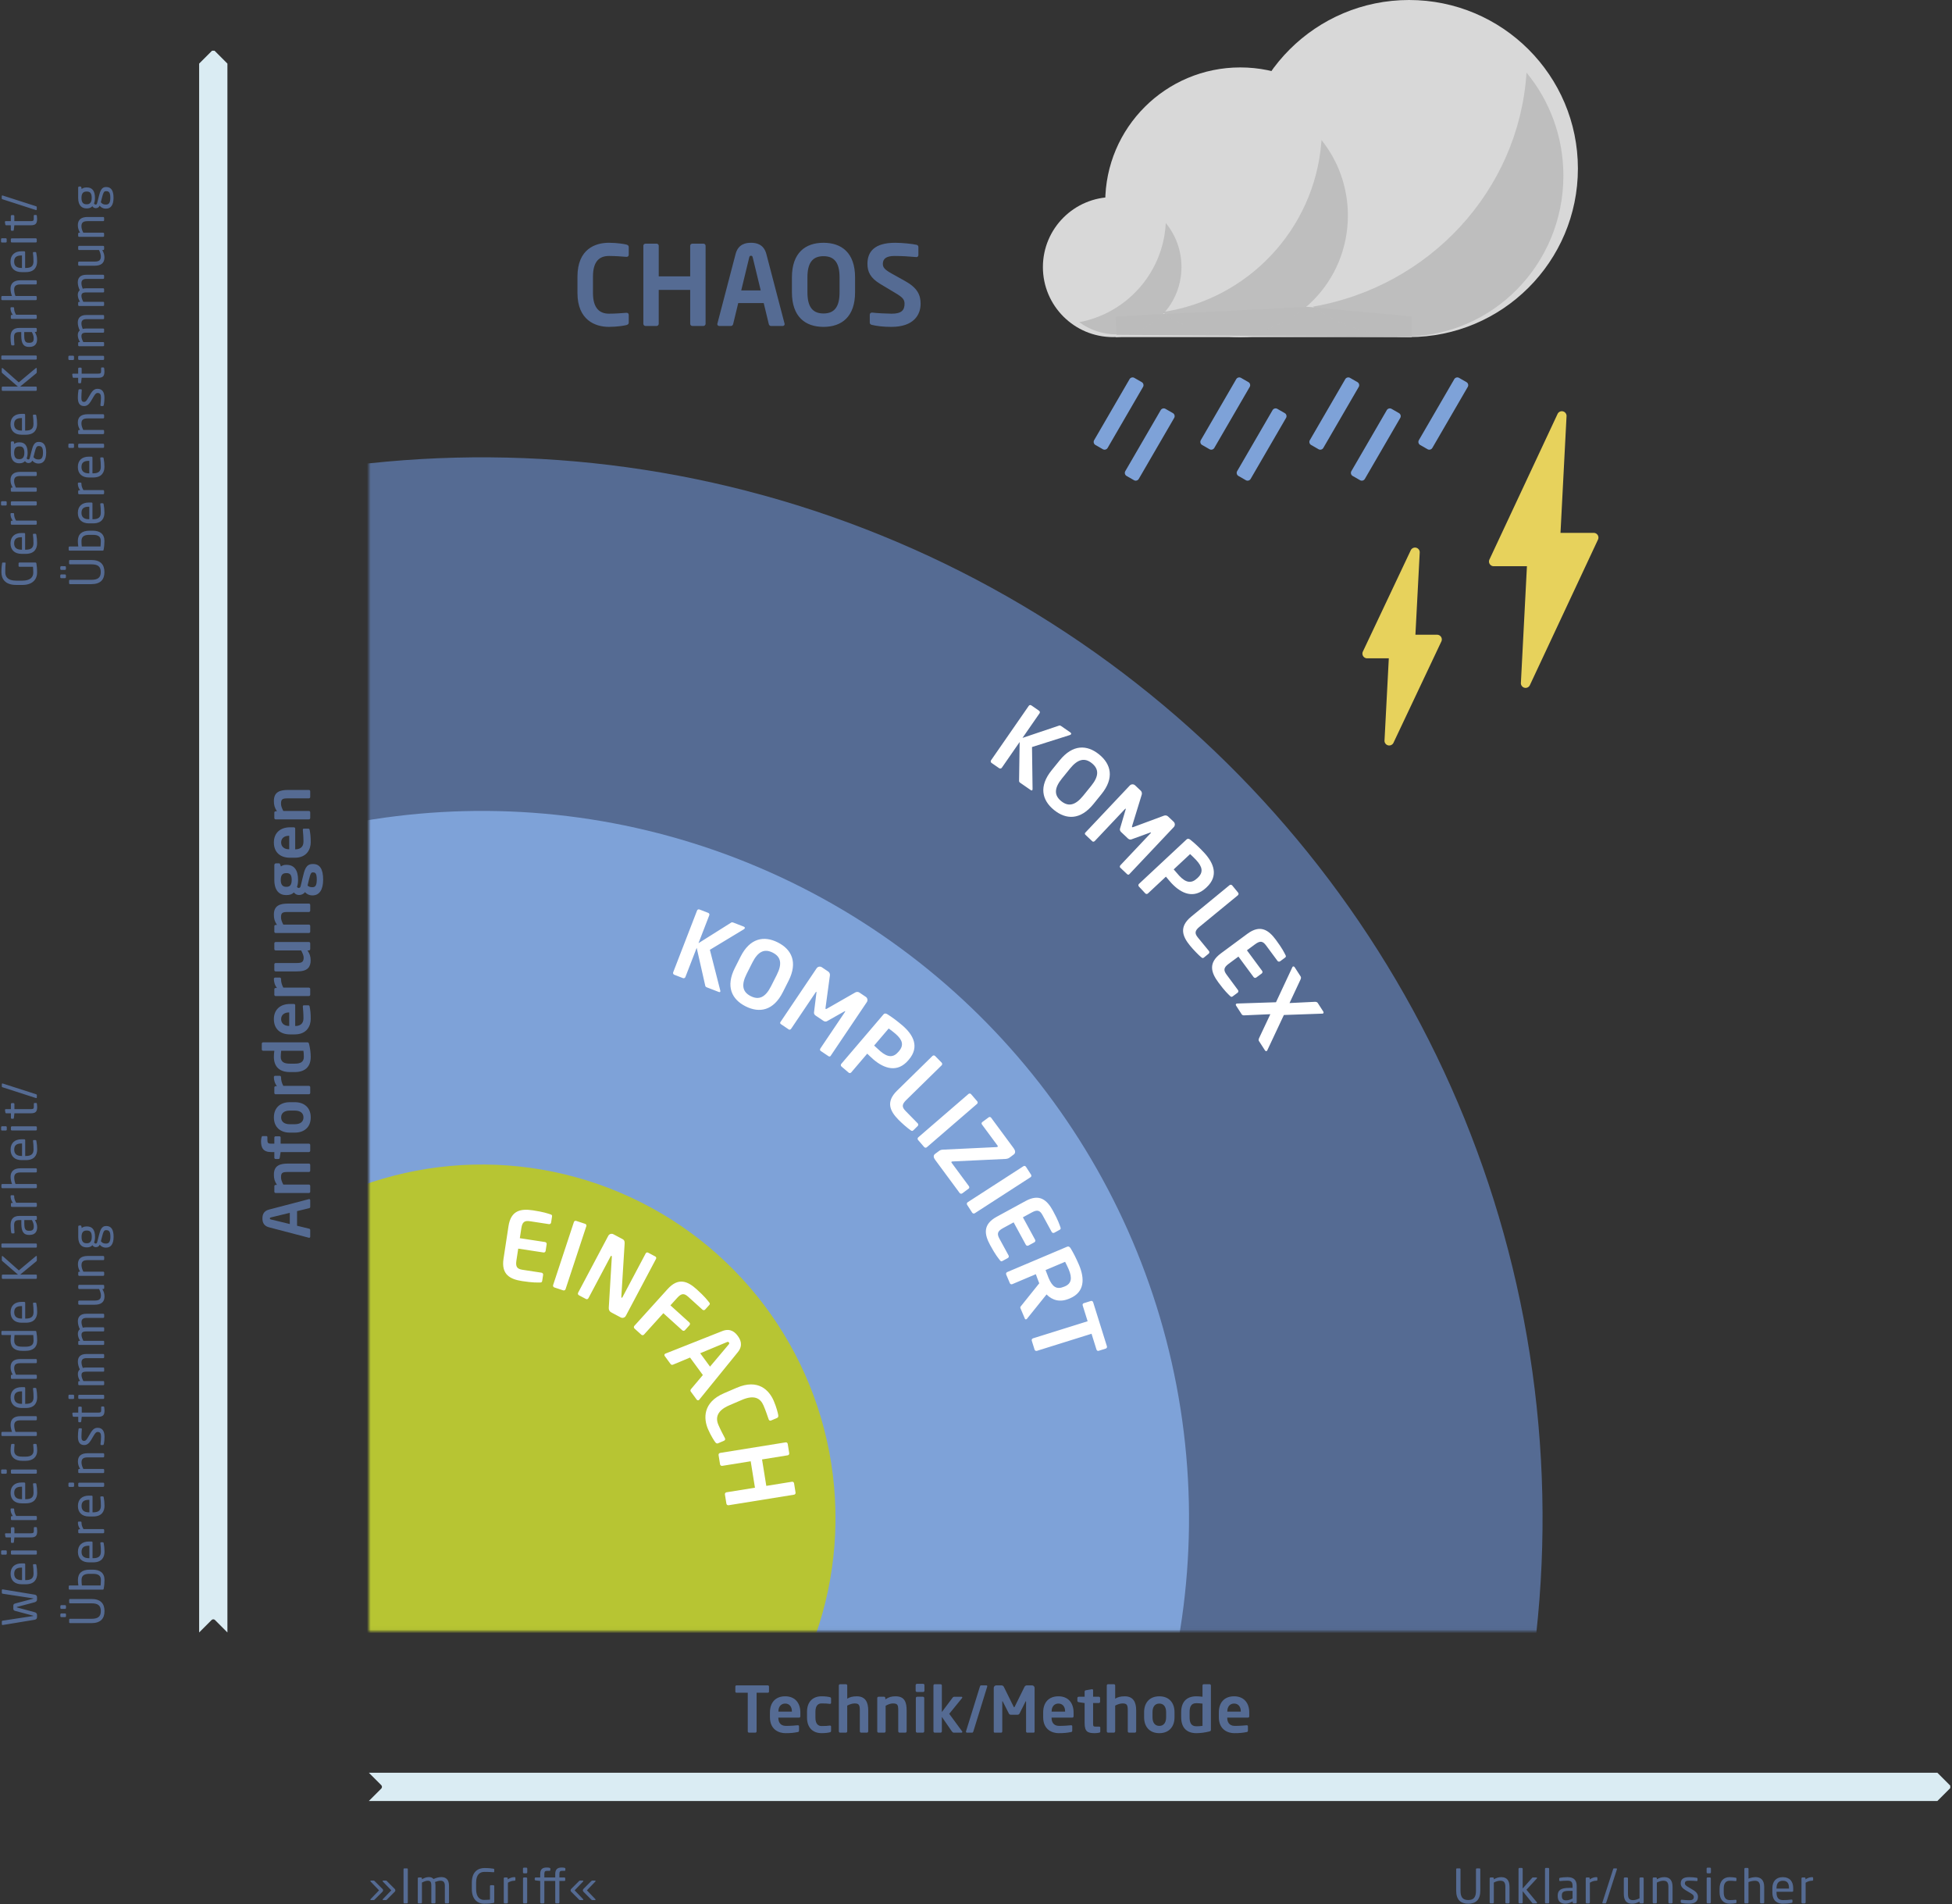
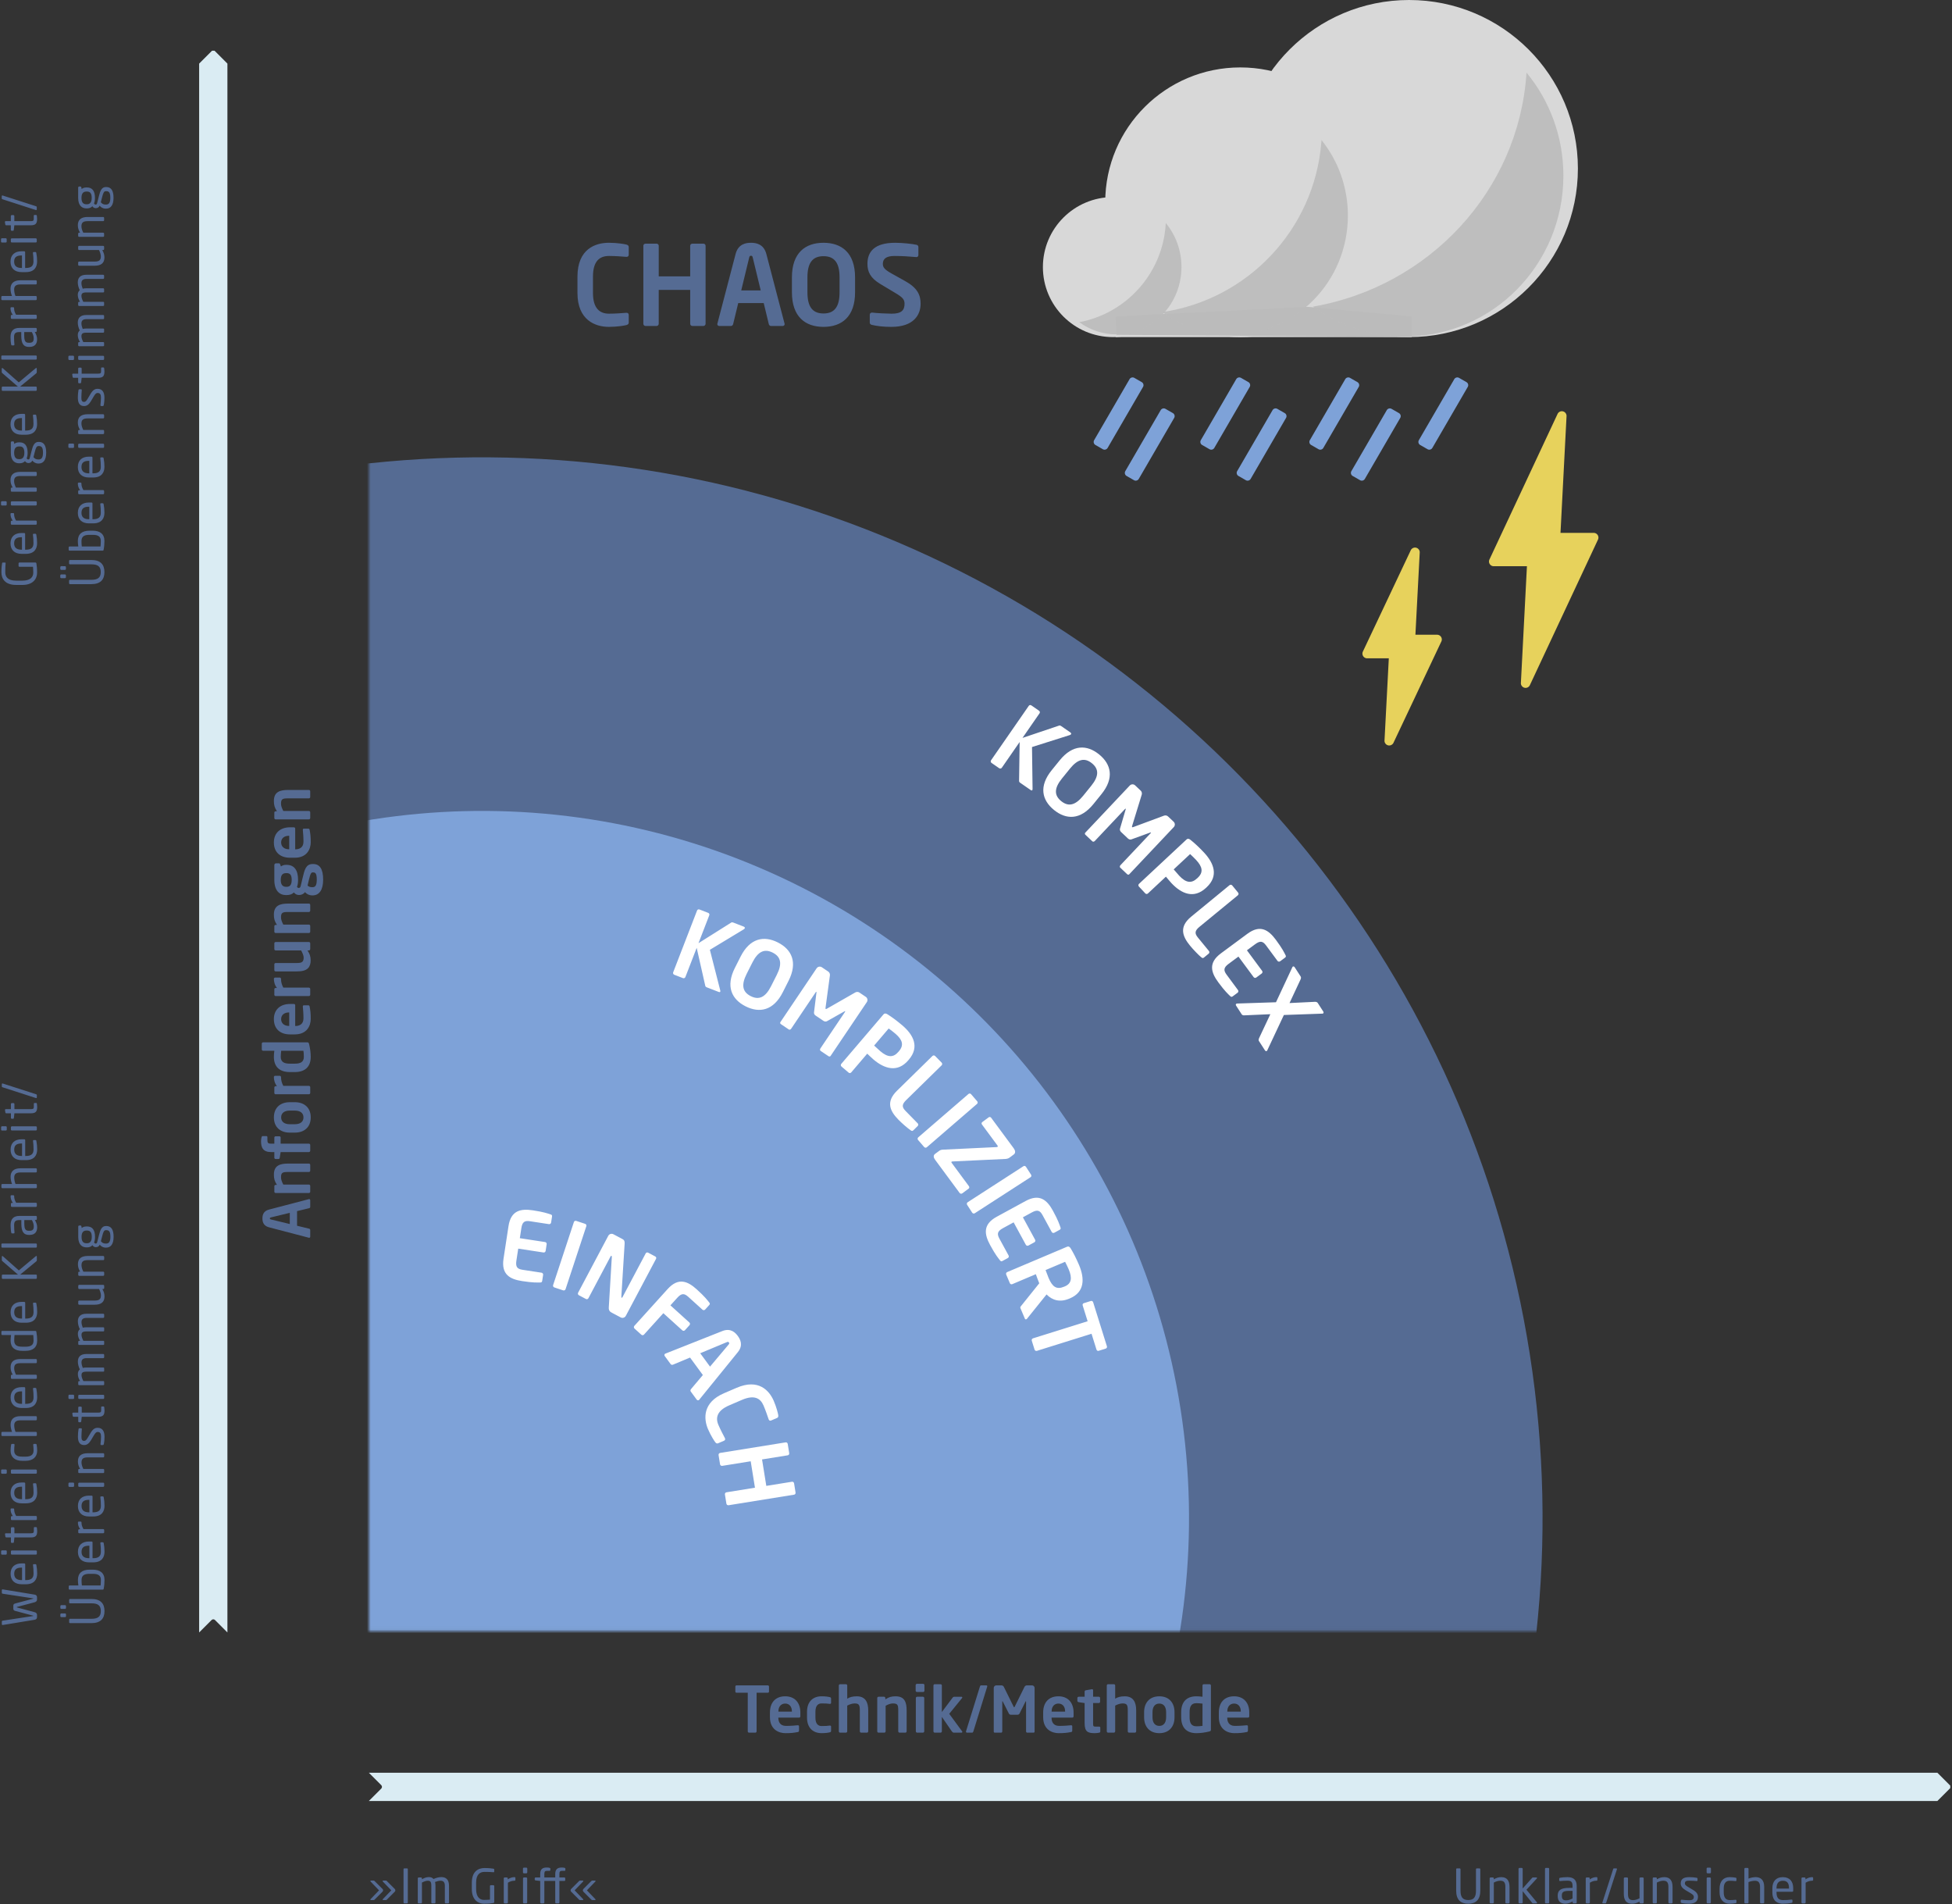
<svg xmlns="http://www.w3.org/2000/svg" xmlns:xlink="http://www.w3.org/1999/xlink" viewBox="0 0 527 514" width="100%" height="100%">
  <rect x="0" y="0" width="527" height="514" fill="#333333" stroke="none" />
  <defs>
    <path id="a" d="M0 0h363.964v363.964H0z" />
  </defs>
  <g fill="none" fill-rule="evenodd">
    <g transform="translate(99.579 76.356)">
      <mask id="b" fill="#fff">
        <use xlink:href="#a" />
      </mask>
      <g mask="url(#b)">
        <g transform="rotate(-7 543.365 2400.964)">
          <circle fill="#556B93" cx="286.335" cy="286.335" r="286.335" />
          <circle fill="#7EA2D8" cx="286.335" cy="286.335" r="190.89" />
-           <circle fill="#B7C533" cx="286.335" cy="286.335" r="95.445" />
          <path d="M457.756 109.407c.051-.057.081-.167.108-.312l1.23-11.247 10.47-1.953c.161-.027.319-.09.404-.185.118-.133.089-.33-.158-.55l-2.166-1.931c-.209-.186-.359-.286-.572-.237l-10.227 2.1 5.386-6.041c.186-.209.151-.513-.059-.7l-1.881-1.677c-.209-.186-.515-.187-.701.022l-11.907 13.356c-.186.209-.168.532.041.718l1.88 1.677c.209.186.533.168.719-.041l5.623-6.308-1.425 10.357c-.041.237.022.395.251.599l2.546 2.269c.19.17.335.197.437.083zm15.921 5.739l2.472-2.386c4.029-3.888 3.593-7.713.676-10.734-2.916-3.022-6.723-3.593-10.751.296l-2.473 2.386c-4.029 3.888-3.593 7.712-.676 10.734 2.917 3.022 6.723 3.593 10.752-.295zm-2.475-2.564c-2.417 2.333-4.329 2.515-6.061.72-1.733-1.795-1.483-3.698.935-6.031l2.473-2.386c2.417-2.333 4.328-2.515 6.061-.721 1.732 1.795 1.482 3.699-.935 6.031l-2.472 2.387zm9.773 22.547l13.482-11.174c.431-.358.492-1.003.134-1.434l-1.332-1.607c-.26-.314-.683-.426-1.072-.335l-8.449 2.011c-.258.048-.388.09-.453.012-.065-.078.001-.199.096-.443l3.544-7.93c.16-.364.129-.801-.13-1.115l-1.332-1.607c-.357-.431-1.002-.491-1.433-.134l-13.483 11.175c-.195.162-.164.4-.018.576l1.641 1.98c.146.176.456.151.652-.011l9.112-7.552c.137-.114.213-.143.245-.104.017.019-.01.108-.036.195l-2.167 5.003c-.118.296-.025.648.186.903l1.64 1.979c.211.255.54.412.853.351l5.302-1.221c.091-.01.183-.019.199.001.032.039-.01.108-.147.221l-9.112 7.552c-.196.162-.279.462-.132.638l1.64 1.98c.146.176.374.252.57.089zm20.115 6.168l.185-.134c3.643-2.65 2.749-6.217.444-9.387-1.093-1.502-2.258-2.889-3.201-3.839-.361-.367-.685-.509-1.097-.21l-14.162 10.299c-.227.164-.277.484-.112.711l1.497 2.058c.165.227.47.256.696.092l5.373-3.907c.324.489.86 1.357 1.25 1.892 2.305 3.17 5.484 5.075 9.128 2.426zm-2.066-2.84c-1.647 1.198-3.099.932-4.716-1.291-.255-.35-1.052-1.533-1.271-1.877l4.9-3.563c.311.34 1.1 1.339 1.414 1.772 1.497 2.058 1.587 3.566-.143 4.824l-.185.135zm-.76 21.431l1.376-.872c.236-.15.307-.466.157-.702l-2.508-3.955c-.791-1.247-.634-1.949.785-2.849l11.305-7.171c.237-.15.307-.466.157-.702l-1.35-2.128c-.15-.237-.466-.307-.702-.157l-11.305 7.17c-3.654 2.318-3.029 4.966-1.257 7.76.723 1.139 2.059 2.914 2.618 3.463.269.281.423.334.724.143zm6.423 11.35l1.418-.802c.244-.137.33-.45.193-.694l-2.555-4.52c-.727-1.285-.547-2.001.916-2.827l2.858-1.616 3.393 6.005c.138.244.451.33.694.192l1.595-.902c.244-.137.33-.45.193-.694l-3.394-6.005 2.393-1.352c1.462-.827 2.169-.612 2.895.673l2.555 4.52c.138.244.45.33.694.193l1.418-.802c.311-.176.358-.349.215-.706-.29-.771-.579-1.749-2.069-4.385-1.628-2.881-3.668-4.68-7.435-2.551l-7.734 4.371c-3.766 2.129-3.277 4.805-1.649 7.686 1.49 2.637 2.178 3.388 2.69 4.035.232.307.406.355.716.18zm7.302 15.764c.069-.033.115-.055.161-.134l5.622-8.945 10.393.904c.057.001.114.001.16-.021.16-.078.22-.304.12-.51l-1.209-2.497c-.122-.252-.463-.37-.724-.385l-6.835-.506 3.717-5.93c.139-.237.269-.555.147-.807l-1.31-2.703c-.1-.206-.315-.3-.475-.222-.046.022-.081.067-.115.113l-5.564 8.889-10.495-.94c-.057-.001-.136.01-.182.032-.16.078-.242.258-.12.51l1.209 2.497c.122.252.372.358.747.374l6.937.543-3.775 5.986c-.186.316-.292.566-.17.818l1.31 2.703c.122.251.315.3.452.233zM367.515 153.126c.036-.067.039-.181.032-.33l-1.445-11.221 9.719-4.356c.15-.064.289-.163.349-.275.085-.157.01-.342-.282-.498l-2.559-1.369c-.247-.132-.416-.193-.613-.096l-9.448 4.443 3.817-7.137c.132-.247.026-.534-.221-.667l-2.222-1.188c-.247-.132-.545-.06-.676.186l-8.439 15.778c-.132.247-.038.557.209.689l2.222 1.188c.247.132.557.038.688-.209l3.985-7.451 1.047 10.402c.016.239.115.379.384.523l3.007 1.608c.225.12.373.113.445-.022zm16.742 2.198l1.911-2.855c3.114-4.654 1.878-8.299-1.612-10.634-3.49-2.336-7.331-2.088-10.445 2.565l-1.911 2.856c-3.114 4.653-1.878 8.298 1.612 10.634 3.49 2.336 7.331 2.088 10.445-2.565zm-2.961-1.982c-1.868 2.792-3.698 3.375-5.771 1.988-2.073-1.388-2.232-3.301-.363-6.093l1.911-2.856c1.868-2.792 3.698-3.375 5.771-1.987 2.073 1.387 2.232 3.3.363 6.093l-1.911 2.855zm13.667 20.63l11.478-13.224c.367-.423.321-1.07-.101-1.436l-1.577-1.368c-.307-.267-.743-.309-1.112-.157l-8.007 3.363c-.246.09-.368.153-.445.086-.077-.067-.032-.197.022-.453l2.203-8.4c.099-.386-.003-.812-.311-1.079l-1.576-1.368c-.423-.367-1.069-.321-1.436.102l-11.478 13.225c-.167.192-.096.421.077.571l1.941 1.686c.173.15.474.074.641-.118l7.758-8.938c.117-.135.186-.176.225-.143.019.017.008.108-.004.199l-1.322 5.29c-.068.311.082.644.332.86l1.941 1.686c.25.216.6.318.899.207l5.032-2.07c.088-.024.177-.048.196-.032.038.033.008.108-.109.242l-7.758 8.938c-.167.192-.199.501-.026.651l1.942 1.686c.172.15.41.187.576-.005zm20.684 3.715l.169-.155c3.32-3.045 2.028-6.488-.622-9.376-1.255-1.369-2.571-2.615-3.615-3.453-.4-.323-.738-.428-1.114-.084l-12.905 11.836c-.207.189-.221.513-.031.719l1.72 1.876c.19.207.496.202.702.013l4.896-4.49c.377.449 1.009 1.25 1.456 1.738 2.65 2.889 6.024 4.422 9.344 1.376zm-2.374-2.588c-1.501 1.376-2.973 1.277-4.831-.749-.293-.319-1.219-1.404-1.475-1.721l4.464-4.095c.347.304 1.245 1.207 1.606 1.601 1.721 1.876 1.98 3.364.405 4.809l-.169.155zm1.427 21.513l1.293-.99c.223-.17.265-.491.095-.713l-2.846-3.719c-.897-1.172-.802-1.886.531-2.907l10.631-8.137c.223-.171.265-.491.095-.714l-1.532-2.001c-.17-.223-.491-.265-.713-.095l-10.631 8.137c-3.436 2.63-2.581 5.213-.569 7.84.82 1.071 2.307 2.721 2.912 3.219.293.257.451.296.734.08zm3.043 4.994l14.89-9.967c.233-.155.274-.459.119-.692l-1.402-2.094c-.156-.233-.452-.31-.685-.154l-14.89 9.967c-.233.155-.296.473-.14.706l1.402 2.094c.156.233.473.296.706.14zm7.977 13.522l1.862-1.051c.244-.138.286-.425.149-.669l-3.855-6.826c-.087-.155-.068-.225.02-.275.067-.038.168-.066.294-.049l14.254 1.07c.367.027.774-.028 1.084-.203l1.285-.726c.576-.325.541-1.007.179-1.65l-5.044-8.932c-.138-.244-.416-.321-.659-.183l-1.861 1.052c-.244.137-.299.402-.162.646l3.48 6.161c.087.155.059.259-.052.322-.067.038-.146.053-.237.046l-14.494-1.08c-.458-.034-.739.037-1.005.187l-1.219.688c-.598.338-.545.951-.181 1.593l5.47 9.685c.137.244.449.33.693.193zm2.708 5.736l16.124-7.816c.252-.122.335-.417.213-.669l-1.099-2.267c-.122-.252-.405-.369-.657-.247L426.884 217.681c-.252.122-.358.428-.236.68l1.1 2.267c.122.252.428.358.68.236zm5.864 13.691l1.515-.599c.26-.103.389-.4.286-.66l-1.91-4.828c-.543-1.372-.267-2.057 1.296-2.675l3.054-1.208 2.537 6.414c.103.26.4.389.66.286l1.704-.674c.26-.102.389-.4.286-.66l-2.538-6.414 2.557-1.011c1.561-.618 2.232-.308 2.775 1.065l1.91 4.828c.103.26.4.389.661.286l1.514-.599c.332-.131.403-.296.31-.67-.181-.804-.333-1.812-1.448-4.628-1.217-3.077-2.991-5.139-7.015-3.548l-8.26 3.267c-4.023 1.592-3.906 4.31-2.689 7.387 1.114 2.816 1.692 3.655 2.11 4.366.188.336.353.408.684.277zm4.46 16.411c.049-.014.122-.035.182-.105l6.049-5.883c1.357 1.783 3.342 2.619 5.936 1.878l.221-.063c4.185-1.195 4.594-4.859 3.518-8.628-.51-1.787-1.129-3.489-1.688-4.706-.213-.468-.468-.713-.958-.573l-16.838 4.809c-.27.076-.427.36-.35.629l.699 2.448c.077.269.353.402.622.325l6.633-1.894c.136.57.342 1.57.524 2.206l.098.343-5.528 5.39c-.209.192-.426.36-.349.629l.853 2.986c.056.196.206.259.377.21zm11.203-7.487c-2.154.615-3.168-.339-3.887-2.86-.119-.416-.461-1.801-.549-2.199l5.507-1.572c.175.426.573 1.636.72 2.15.699 2.447.265 3.895-1.57 4.419l-.22.062zm7.134 18.318l1.978-.362c.276-.05.435-.312.384-.587l-2.239-12.243c-.05-.276-.292-.464-.568-.414l-1.978.362c-.276.05-.41.307-.359.583l.801 4.382-15.198 2.779c-.275.05-.459.317-.409.592l.453 2.479c.051.276.317.459.592.409l15.197-2.779.801 4.382c.05.276.267.469.542.419zM310.286 224.735l.44-1.568c.076-.269-.083-.552-.353-.627l-4.999-1.404c-1.421-.399-1.798-1.033-1.345-2.651l.888-3.161 6.64 1.864c.27.076.552-.083.628-.353l.495-1.764c.076-.269-.083-.552-.353-.627l-6.64-1.864.743-2.646c.454-1.617 1.107-1.963 2.528-1.564l4.999 1.404c.269.075.552-.083.627-.353l.44-1.568c.097-.343.008-.5-.346-.652-.75-.343-1.644-.832-4.56-1.651-3.185-.894-5.901-.731-7.071 3.435l-2.401 8.552c-1.17 4.166 1.065 5.718 4.25 6.612 2.916.819 3.934.867 4.753.964.381.055.538-.034.634-.377zm5.982 3.007l7.643-16.207c.119-.253-.001-.535-.255-.654l-2.279-1.075c-.253-.119-.547-.032-.666.221l-7.643 16.206c-.119.253-.01.559.244.678l2.279 1.075c.253.12.558.01.678-.243zm15.264 9.137l9.97-14.272c.16-.23.11-.513-.12-.674l-1.794-1.254c-.23-.16-.513-.11-.673.12l-7.667 10.975c-.087.125-.193.144-.235.115-.062-.044-.081-.15-.05-.284l2.63-14.121c.129-.717-.013-1.003-.452-1.309l-2.253-1.574c-.459-.321-1.097-.207-1.418.251l-9.956 14.251c-.16.23-.104.548.126.709l1.773 1.239c.23.161.527.09.688-.14l7.332-10.495c.087-.125.158-.137.221-.094.062.044.096.129.071.298l-2.467 13.397c-.191.984.248 1.291.748 1.64l2.107 1.472c.459.321 1.097.207 1.418-.251zm21.469.917l1.232-1.066c.269-.233.283-.412.071-.734-.437-.699-.913-1.6-2.895-3.89-2.165-2.502-4.521-3.862-7.793-1.031l-10.123 8.761c-.212.183-.235.506-.052.718l1.632 1.886c.183.212.506.235.718.052l5.889-5.097 4.514 5.216c.183.212.506.235.718.052l1.385-1.199c.212-.183.235-.506.052-.718l-4.514-5.215 2.079-1.799c1.27-1.1 2.004-1.028 2.971.088l3.398 3.926c.183.212.506.235.718.052zm-4.633 24.03c.022-.013.054-.06.099-.085l11.88-11.444c1.766-1.691 1.07-3.401.534-4.355-.535-.955-1.631-2.441-3.994-1.817l-15.962 4.162c-.045.025-.101.027-.123.039-.222.125-.278.389-.153.611l1.319 2.354c.112.2.389.277.614.21l4.791-1.343 2.862 5.106-3.646 3.386c-.174.157-.253.434-.141.634l1.319 2.353c.125.222.379.313.601.188zm4.062-8.579l-2.19-3.908 7.49-2.097c.304-.083.43-.066.554.156.125.222.073.339-.156.554l-5.698 5.295zm-.361 20.802l1.637-.477c.293-.085.477-.272.37-.638 0 0-.007-.024-.014-.049-.323-.834-.93-2.46-1.307-3.755-.598-2.053.14-3.885 3.537-4.875l3.592-1.047c3.47-1.012 5.004.158 5.602 2.211.377 1.295.74 2.993.916 3.869.008.025.015.049.015.049.107.367.362.424.655.339l1.637-.477c.342-.1.4-.356.405-.702-.009-.395-.186-2.093-.735-3.974-.855-2.932-3.36-6.523-9.493-4.735l-3.592 1.047c-6.035 1.76-6.316 6.163-5.461 9.095.548 1.882 1.312 3.409 1.516 3.747.191.289.377.473.719.374zm.769 16.944l17.905-.673c.28-.01.475-.247.464-.527l-.095-2.518c-.011-.28-.223-.501-.503-.491l-7.02.264-.271-7.223 7.02-.264c.28-.01.475-.247.464-.527l-.094-2.518c-.011-.28-.223-.501-.503-.491l-17.905.673c-.28.011-.5.248-.489.528l.094 2.518c.011.28.248.5.528.489l7.783-.292.272 7.223-7.783.292c-.279.011-.5.248-.489.528l.094 2.518c.011.28.248.5.528.489z" fill="#FFF" />
        </g>
      </g>
    </g>
    <g transform="translate(281.561)">
      <ellipse fill="#D8D8D8" cx="98.864" cy="45.495" rx="45.576" ry="45.495" />
      <ellipse fill="#D8D8D8" cx="53.289" cy="54.595" rx="36.461" ry="36.396" />
      <ellipse fill="#D8D8D8" cx="18.931" cy="72.093" rx="18.931" ry="18.898" />
      <path fill="#D8D8D8" d="M19.633 57.394h79.933v33.597h-79.933z" />
      <path fill="#BBB" d="M19.633 85.391l51.83-2.569 28.103 2.569v5.599l-79.683-.618z" />
      <path d="M130.567 19.598c6.215 7.534 9.956 17.241 9.956 27.835 0 23.967-19.149 43.396-42.771 43.396-9.259 0-17.83-2.985-24.831-8.058 31.37-5.444 55.531-31.294 57.636-63.025z" fill="#BBB" opacity=".902" />
      <path d="M75.216 37.796c4.453 5.551 7.125 12.647 7.125 20.381 0 17.782-14.127 32.197-31.552 32.197-6.926 0-13.331-2.277-18.535-6.138 23.03-3.382 41.002-22.286 42.908-45.723z" fill="#BBB" opacity=".902" />
      <path d="M33.169 60.194c2.644 3.187 4.242 7.335 4.242 11.871 0 10.05-7.848 18.198-17.529 18.198-3.746 0-7.217-1.22-10.066-3.298 12.714-2.393 22.471-13.142 23.327-26.312z" fill="#BBB" opacity=".902" />
    </g>
    <g fill="#7EA2D8">
      <path d="M306.254 102l1.986 1.14c.457.262.615.846.352 1.303a.955.955 0 01-.002.004l-9.553 16.455c-.264.454-.845.61-1.301.349l-1.986-1.14c-.457-.262-.615-.846-.352-1.303a.955.955 0 01.002-.004l9.553-16.455c.264-.454.845-.61 1.301-.349zM314.664 110.363l1.986 1.14c.457.262.615.846.352 1.303a.954.954 0 01-.002.004l-9.553 16.455c-.264.454-.845.61-1.301.349l-1.986-1.14c-.457-.262-.615-.846-.352-1.303a.954.954 0 01.002-.004l9.553-16.455c.264-.454.845-.61 1.301-.349zM344.866 110.363l1.986 1.14c.457.262.615.846.352 1.303a.954.954 0 01-.002.004l-9.553 16.455c-.264.454-.845.61-1.301.349l-1.986-1.14c-.457-.262-.615-.846-.352-1.303a.954.954 0 01.002-.004l9.553-16.455c.264-.454.845-.61 1.301-.349zM375.701 110.363l1.986 1.14c.457.262.615.846.352 1.303a.954.954 0 01-.002.004l-9.553 16.455c-.264.454-.845.61-1.301.349l-1.986-1.14c-.457-.262-.615-.846-.352-1.303a.954.954 0 01.002-.004l9.553-16.455c.264-.454.845-.61 1.301-.349zM335.055 102l1.986 1.14c.457.262.615.846.352 1.303a.954.954 0 01-.002.004l-9.553 16.455c-.264.454-.845.61-1.301.349l-1.986-1.14c-.457-.262-.615-.846-.352-1.303a.954.954 0 01.002-.004l9.553-16.455c.264-.454.845-.61 1.301-.349zM364.489 102l1.986 1.14c.457.262.615.846.352 1.303a.954.954 0 01-.002.004l-9.553 16.455c-.264.454-.845.61-1.301.349l-1.986-1.14c-.457-.262-.615-.846-.352-1.303a.954.954 0 01.002-.004l9.553-16.455c.264-.454.845-.61 1.301-.349zM393.922 102l1.986 1.14c.457.262.615.846.352 1.303a.954.954 0 01-.002.004l-9.553 16.455c-.264.454-.845.61-1.301.349l-1.986-1.14c-.457-.262-.615-.846-.352-1.303a.954.954 0 01.002-.004l9.553-16.455c.264-.454.845-.61 1.301-.349z" />
    </g>
    <path d="M164.365 88.23c2.303 0 4.277-.359 4.725-.478.389-.12.658-.269.658-.688v-2.004c0-.359-.15-.628-.598-.628h-.06c-1.047.09-3.08.239-4.665.239-2.512 0-4.336-1.435-4.336-5.592v-4.396c0-4.247 1.824-5.592 4.336-5.592 1.585 0 3.619.15 4.665.239h.06c.449 0 .598-.269.598-.628v-2.004c0-.419-.269-.568-.658-.688-.449-.12-2.422-.478-4.725-.478-3.589 0-8.463 1.645-8.463 9.151v4.396c0 7.387 4.875 9.151 8.463 9.151zm12.881-.239c.329 0 .598-.269.598-.598v-9.151h8.493v9.151c0 .329.269.598.598.598h2.961c.329 0 .598-.269.598-.598V66.339c0-.329-.269-.568-.598-.568h-2.961c-.329 0-.598.239-.598.568v8.254H177.845v-8.254c0-.329-.269-.568-.598-.568h-2.961c-.329 0-.598.239-.598.568v21.054c0 .329.269.598.598.598h2.961zm20.118 0c.269 0 .508-.239.568-.508l1.376-5.682h6.878l1.376 5.682c.06.269.299.508.568.508h3.17c.299 0 .538-.209.538-.508 0-.03-.03-.09-.03-.15l-4.905-18.751c-.718-2.781-2.871-3.05-4.157-3.05s-3.439.269-4.157 3.05l-4.905 18.751c0 .06-.03.12-.03.15 0 .299.239.508.538.508h3.17zm8.015-9.6h-5.263l2.153-8.882c.09-.359.179-.478.478-.478.299 0 .389.12.478.478l2.153 8.882zm16.948 9.839c4.935 0 8.523-2.751 8.523-9.331V74.862c0-6.579-3.589-9.331-8.523-9.331-4.935 0-8.523 2.751-8.523 9.331v4.037c0 6.579 3.589 9.331 8.523 9.331zm0-3.619c-2.931 0-4.336-1.764-4.336-5.712V74.862c0-3.948 1.406-5.712 4.336-5.712s4.336 1.764 4.336 5.712v4.037c0 3.948-1.406 5.712-4.336 5.712zm18.354 3.619c5.981 0 7.865-3.23 7.865-6.25 0-2.363-.867-4.277-4.157-6.101l-3.589-2.004c-1.944-1.077-2.452-1.675-2.452-2.662 0-1.346.927-2.123 3.14-2.123 1.944 0 3.918.12 5.892.299h.06c.299 0 .508-.239.508-.538v-2.213c0-.299-.239-.508-.538-.568-1.017-.239-3.768-.538-5.742-.538-5.563 0-7.477 2.392-7.477 5.682 0 2.093.748 3.828 3.529 5.473l3.948 2.363c1.974 1.166 2.542 1.764 2.542 2.931 0 1.735-.807 2.692-3.469 2.692-1.107 0-4.097-.15-5.293-.299h-.06c-.299 0-.568.239-.568.568v2.153c0 .329.269.538.568.598 1.435.329 3.05.538 5.293.538zM83.755 331.972c0-.155-.137-.292-.292-.326l-3.264-.79v-3.951l3.264-.79c.155-.034.292-.172.292-.326v-1.821c0-.172-.12-.309-.292-.309-.017 0-.052.017-.086.017l-10.772 2.818c-1.598.412-1.752 1.649-1.752 2.388 0 .739.155 1.976 1.752 2.388l10.772 2.818c.034 0 .069.017.086.017.172 0 .292-.137.292-.309v-1.821zm-5.515-4.604v3.024l-5.102-1.237c-.206-.052-.275-.103-.275-.275s.069-.223.275-.275l5.102-1.237zm5.515-7.28c0-.189-.172-.344-.361-.344h-6.906c-.378-.722-.618-1.357-.618-1.941 0-1.323.43-1.46 1.924-1.46h5.601c.189 0 .361-.155.361-.344v-1.581c0-.189-.172-.344-.361-.344h-5.601c-2.182 0-3.848.498-3.848 2.972 0 1.134.189 1.787.825 2.783h-.361c-.189 0-.344.155-.344.344v1.495c0 .189.155.344.344.344h8.985c.189 0 .361-.155.361-.344v-1.581zm0-11.042c0-.189-.172-.344-.361-.344h-7.628v-1.649c0-.189-.137-.344-.326-.344h-1.031c-.189 0-.344.155-.344.344v1.649h-.842c-.842 0-1.031-.189-1.031-1.014v-.773c0-.12-.086-.258-.292-.258h-1.014c-.155 0-.241.172-.275.309-.069.326-.137.618-.137 1.031 0 1.787.533 2.972 2.749 2.972h.842v1.529c0 .189.155.344.344.344H75.199c.189 0 .292-.155.326-.344l.241-1.529h7.628c.189 0 .361-.172.361-.361v-1.563zm.137-7.434c0-2.697-1.821-4.106-4.278-4.106h-1.392c-2.457 0-4.278 1.409-4.278 4.106 0 2.697 1.821 4.106 4.278 4.106h1.392c2.457 0 4.278-1.409 4.278-4.106zm-1.959 0c0 1.203-.911 1.838-2.319 1.838h-1.392c-1.409 0-2.319-.636-2.319-1.838 0-1.203.911-1.838 2.319-1.838h1.392c1.409 0 2.319.636 2.319 1.838zm1.821-8.173c0-.189-.172-.344-.361-.344h-6.906c-.378-.722-.618-1.443-.618-2.371 0-.189-.155-.344-.344-.344h-1.237c-.189 0-.344.155-.344.344 0 .687.172 1.615.825 2.457h-.361c-.189 0-.344.155-.344.344v1.495c0 .189.155.344.344.344h8.985c.189 0 .361-.155.361-.344v-1.581zm.137-8.173c0-1.1-.172-2.388-.447-3.453-.103-.395-.206-.464-.464-.464h-11.957c-.189 0-.344.155-.344.344v1.581c0 .189.155.344.344.344h3.041c-.086.636-.12 1.237-.12 1.649 0 2.766 1.632 4.106 4.312 4.106h1.323c2.68 0 4.312-1.34 4.312-4.106zm-1.855 0c0 1.477-1.048 1.838-2.457 1.838h-1.323c-1.409 0-2.457-.361-2.457-1.838 0-.412.052-1.168.12-1.649h5.996c.069.326.12 1.031.12 1.649zm1.855-10.217c0-1.546-.086-2.216-.292-3.333-.052-.309-.172-.361-.447-.361h-1.134c-.172 0-.258.137-.258.309v.052c.069.722.172 1.907.172 3.161 0 1.649-1.185 2.062-2.182 2.062h-.052v-5.601c0-.241-.155-.344-.43-.344h-.962c-2.56 0-4.364 1.443-4.364 4.089 0 2.629 1.684 4.123 4.364 4.123h1.271c3.384 0 4.312-2.44 4.312-4.158zm-5.807-1.77v3.642h-.069c-1.357 0-2.113-.773-2.113-1.838s.773-1.804 2.113-1.804h.069zm5.669-6.352c0-.189-.172-.344-.361-.344h-6.906c-.378-.722-.618-1.443-.618-2.371 0-.189-.155-.344-.344-.344h-1.237c-.189 0-.344.155-.344.344 0 .687.172 1.615.825 2.457h-.361c-.189 0-.344.155-.344.344v1.495c0 .189.155.344.344.344h8.985c.189 0 .361-.155.361-.344v-1.581zm.12-7.692c0-1.1-.275-1.804-.859-2.697h.395c.189 0 .344-.155.344-.344v-1.581c0-.189-.155-.344-.344-.344h-8.985c-.189 0-.361.155-.361.344v1.581c0 .189.172.344.361.344h6.872c.258.481.687 1.306.687 1.941 0 .533-.103.825-.309 1.065-.292.326-.79.395-1.649.395h-5.601c-.189 0-.361.155-.361.344v1.581c0 .189.172.344.361.344h5.601c1.426 0 2.491-.223 3.127-.859.498-.498.722-1.254.722-2.113zm-.12-9.324c0-.189-.172-.344-.361-.344h-6.906c-.378-.722-.618-1.357-.618-1.941 0-1.323.43-1.46 1.924-1.46h5.601c.189 0 .361-.155.361-.344v-1.581c0-.189-.172-.344-.361-.344h-5.601c-2.182 0-3.848.498-3.848 2.972 0 1.134.189 1.787.825 2.783h-.361c-.189 0-.344.155-.344.344v1.495c0 .189.155.344.344.344h8.985c.189 0 .361-.155.361-.344v-1.581zm3.488-12.485c0-2.921-.945-4.209-2.697-4.209h-.12c-1.838 0-2.199 1.512-2.749 3.848l-.481 2.027c-.086.395-.223.584-.567.584-.155 0-.309-.086-.447-.292.137-.344.292-.962.292-1.873 0-2.594-.979-4.072-3.127-4.072h-.12c-.601 0-.979.155-1.374.43l-.223-.567c-.086-.206-.12-.275-.378-.275h-.722c-.258 0-.464.206-.464.464v4.02c0 2.972 1.443 4.089 3.161 4.089h.12c.859 0 1.477-.189 2.01-.704.326.464.859.687 1.392.687h.017c.618 0 1.22-.292 1.581-.773.498.55 1.185.876 1.89.876h.155c1.804 0 2.852-1.477 2.852-4.261zm-8.487.086c0 1.598-.722 1.855-1.357 1.855h-.137c-.807 0-1.46-.395-1.46-1.855 0-1.477.636-1.838 1.46-1.838h.137c.859 0 1.357.412 1.357 1.838zm6.769-.086c0 1.615-.43 2.044-1.134 2.044h-.155c-.618 0-.842-.172-1.203-.43l.361-1.529c.43-1.804.653-2.027 1.031-2.027h.12c.618 0 .979.292.979 1.941zm-1.632-10.063c0-1.546-.086-2.216-.292-3.333-.052-.309-.172-.361-.447-.361h-1.134c-.172 0-.258.137-.258.309v.052c.069.722.172 1.907.172 3.161 0 1.649-1.185 2.062-2.182 2.062h-.052v-5.601c0-.241-.155-.344-.43-.344h-.962c-2.56 0-4.364 1.443-4.364 4.089 0 2.629 1.684 4.123 4.364 4.123h1.271c3.384 0 4.312-2.44 4.312-4.158zm-5.807-1.77v3.642h-.069c-1.357 0-2.113-.773-2.113-1.838s.773-1.804 2.113-1.804h.069zm5.669-6.352c0-.189-.172-.344-.361-.344h-6.906c-.378-.722-.618-1.357-.618-1.941 0-1.27.396-1.447 1.75-1.46l5.775-.001c.189 0 .361-.155.361-.344v-1.581c0-.189-.172-.344-.361-.344h-5.601c-2.182 0-3.848.498-3.848 2.972 0 1.134.189 1.787.825 2.783h-.361c-.189 0-.344.155-.344.344v1.495c0 .189.155.344.344.344h8.985c.189 0 .361-.155.361-.344v-1.581zM203.921 467.68c.189 0 .344-.155.344-.344v-10.428h3.007c.189 0 .344-.12.344-.309v-1.357c0-.189-.155-.326-.344-.326h-8.401c-.189 0-.344.137-.344.326v1.357c0 .189.155.309.344.309h3.007v10.428c0 .189.155.344.344.344h1.701zm8.104.137c1.546 0 2.216-.086 3.333-.292.309-.052.361-.172.361-.447v-1.134c0-.172-.137-.258-.309-.258h-.052c-.722.069-1.907.172-3.161.172-1.649 0-2.062-1.185-2.062-2.182v-.052h5.601c.241 0 .344-.155.344-.43v-.962c0-2.56-1.443-4.364-4.089-4.364-2.629 0-4.123 1.684-4.123 4.364v1.271c0 3.384 2.44 4.312 4.158 4.312zm1.77-5.807h-3.642v-.069c0-1.357.773-2.113 1.838-2.113s1.804.773 1.804 2.113v.069zm8.001 5.807c1.048 0 1.821-.12 2.216-.223.292-.069.361-.172.361-.447v-1.117c0-.172-.137-.258-.309-.258h-.052c-.687.086-1.1.12-2.216.12-.807 0-1.649-.464-1.649-2.251v-1.598c0-1.787.842-2.251 1.649-2.251 1.117 0 1.529.034 2.216.12h.052c.172 0 .309-.086.309-.258v-1.117c0-.275-.069-.378-.361-.447-.395-.103-1.168-.223-2.216-.223-2.233 0-3.917 1.374-3.917 4.175v1.598c0 2.8 1.684 4.175 3.917 4.175zm6.592-.137c.189 0 .344-.172.344-.361v-6.941c.722-.378 1.409-.584 1.993-.584 1.151 0 1.409.378 1.409 1.873v5.652c0 .189.155.361.344.361h1.581c.189 0 .344-.172.344-.361v-5.652c0-2.113-.704-3.797-3.075-3.797-1.22 0-1.941.241-2.594.636v-3.556c0-.189-.155-.344-.344-.344h-1.581c-.189 0-.344.155-.344.344v12.37c0 .189.155.361.344.361h1.581zm10.372 0c.189 0 .344-.172.344-.361v-6.906c.722-.378 1.357-.618 1.941-.618 1.27 0 1.447.396 1.46 1.75l.001 5.775c0 .189.155.361.344.361h1.581c.189 0 .344-.172.344-.361v-5.601c0-2.182-.498-3.848-2.972-3.848-1.134 0-1.787.189-2.783.825v-.361c0-.189-.155-.344-.344-.344h-1.495c-.189 0-.344.155-.344.344v8.985c0 .189.155.361.344.361h1.581zm10.475-10.978c.189 0 .344-.155.344-.344v-1.512c0-.189-.155-.344-.344-.344h-1.666c-.189 0-.361.155-.361.344v1.512c0 .189.172.344.361.344h1.666zm-.052 10.978c.189 0 .344-.172.344-.361v-8.985c0-.189-.155-.344-.344-.344h-1.581c-.189 0-.344.155-.344.344v8.985c0 .189.155.361.344.361h1.581zm4.754 0c.189 0 .344-.172.344-.361v-3.9l2.697 3.917c.103.155.309.344.498.344h2.096c.137 0 .241-.103.241-.206 0-.052-.017-.086-.052-.137l-3.488-4.742 3.453-4.243c.052-.069.069-.12.069-.172 0-.12-.086-.189-.258-.189h-1.924c-.103 0-.275.052-.395.206l-2.938 3.917v-7.164c0-.189-.155-.344-.344-.344h-1.581c-.189 0-.344.155-.344.344v12.37c0 .189.155.361.344.361h1.581zm8.534 0c.189 0 .275-.189.326-.361l3.728-12.06c.069-.241-.086-.344-.258-.344h-1.392c-.189 0-.275.172-.326.344l-3.745 12.06c-.052.172.034.361.275.361h1.392zm7.846 0c.155 0 .275-.172.275-.344v-7.989c0-.12.017-.172.052-.172.017 0 .052.052.086.103l1.666 3.281c.103.189.326.292.55.292h1.735c.223 0 .447-.103.55-.292l1.649-3.281c.034-.052.069-.103.086-.103.034 0 .052.052.052.172v7.989c0 .172.12.344.275.344h1.735c.155 0 .292-.086.292-.258v-11.82c0-.378-.309-.687-.687-.687h-1.409c-.275 0-.515.172-.636.412l-2.594 5.257c-.086.155-.12.241-.189.241-.069 0-.103-.086-.189-.241l-2.594-5.257c-.12-.241-.361-.412-.636-.412h-1.409c-.378 0-.687.309-.687.687v11.82c0 .172.137.258.292.258h1.735zm15.474.137c1.546 0 2.216-.086 3.333-.292.309-.052.361-.172.361-.447v-1.134c0-.172-.137-.258-.309-.258h-.052c-.722.069-1.907.172-3.161.172-1.649 0-2.062-1.185-2.062-2.182v-.052h5.601c.241 0 .344-.155.344-.43v-.962c0-2.56-1.443-4.364-4.089-4.364-2.629 0-4.123 1.684-4.123 4.364v1.271c0 3.384 2.44 4.312 4.158 4.312zm1.77-5.807H283.919v-.069c0-1.357.773-2.113 1.838-2.113s1.804.773 1.804 2.113v.069zm8.001 5.807c.378 0 .756-.052 1.168-.12.223-.034.326-.137.326-.309v-1.082c0-.172-.137-.258-.361-.258h-.911c-.618 0-.67-.103-.67-.962v-5.395h1.546c.189 0 .344-.155.344-.344v-1.014c0-.189-.155-.344-.344-.344h-1.546v-1.77c0-.172-.12-.258-.275-.258h-.069l-1.598.275c-.189.034-.344.155-.344.344v1.409h-1.615c-.189 0-.344.155-.344.344v.773c0 .189.155.309.344.344l1.615.241v5.395c0 2.302.79 2.732 2.732 2.732zm5.166-.137c.189 0 .344-.172.344-.361v-6.941c.722-.378 1.409-.584 1.993-.584 1.151 0 1.409.378 1.409 1.873v5.652c0 .189.155.361.344.361h1.581c.189 0 .344-.172.344-.361v-5.652c0-2.113-.704-3.797-3.075-3.797-1.22 0-1.941.241-2.594.636v-3.556c0-.189-.155-.344-.344-.344h-1.581c-.189 0-.344.155-.344.344v12.37c0 .189.155.361.344.361h1.581zm12.262.137c2.697 0 4.106-1.821 4.106-4.278v-1.392c0-2.457-1.409-4.278-4.106-4.278-2.697 0-4.106 1.821-4.106 4.278v1.392c0 2.457 1.409 4.278 4.106 4.278zm0-1.959c-1.203 0-1.838-.911-1.838-2.319v-1.392c0-1.409.636-2.319 1.838-2.319s1.838.911 1.838 2.319v1.392c0 1.409-.636 2.319-1.838 2.319zm10.011 1.959c1.1 0 2.388-.172 3.453-.447.395-.103.464-.206.464-.464v-11.957c0-.189-.155-.344-.344-.344h-1.581c-.189 0-.344.155-.344.344v3.041c-.636-.086-1.237-.12-1.649-.12-2.766 0-4.106 1.632-4.106 4.312v1.323c0 2.68 1.34 4.312 4.106 4.312zm0-1.855c-1.477 0-1.838-1.048-1.838-2.457v-1.323c0-1.409.361-2.457 1.838-2.457.412 0 1.168.052 1.649.12v5.996c-.326.069-1.031.12-1.649.12zm10.217 1.855c1.546 0 2.216-.086 3.333-.292.309-.052.361-.172.361-.447v-1.134c0-.172-.137-.258-.309-.258h-.052c-.722.069-1.907.172-3.161.172-1.649 0-2.062-1.185-2.062-2.182v-.052h5.601c.241 0 .344-.155.344-.43v-.962c0-2.56-1.443-4.364-4.089-4.364-2.629 0-4.123 1.684-4.123 4.364v1.271c0 3.384 2.44 4.312 4.158 4.312zm1.77-5.807h-3.642v-.069c0-1.357.773-2.113 1.838-2.113s1.804.773 1.804 2.113v.069z" fill="#556B93" fill-rule="nonzero" />
    <path d="M422.203 111.12c.469.22.758.701.731 1.218L421.302 143.835l8.969.001c.703 0 1.273.57 1.273 1.273a1.273 1.273 0 01-.12.54l-18.391 39.29c-.298.637-1.056.911-1.692.613-.469-.22-.758-.701-.731-1.218L412.241 152.835l-8.968.001c-.703 0-1.273-.57-1.273-1.273 0-.186.041-.371.12-.54l18.391-39.29c.298-.637 1.056-.911 1.692-.613zM382.568 147.926c.467.221.754.701.727 1.217l-1.162 22.187 5.853.001c.703 0 1.273.57 1.273 1.273a1.273 1.273 0 01-.122.544l-12.926 27.344c-.3.635-1.059.907-1.694.607-.467-.221-.754-.701-.727-1.217l1.161-22.188-5.852.001c-.703 0-1.273-.57-1.273-1.273 0-.188.042-.374.122-.544l12.926-27.344c.3-.635 1.059-.907 1.694-.607z" fill="#E7D25C" />
    <path d="M102.928 481.847c.132.132.197.288.197.468 0 .181-.065.336-.197.468l-3.35 3.349h423.468l3.485-3.484v-.666l-3.485-3.484H99.579l3.35 3.349zM57.114 437.285c.132-.132.288-.197.468-.197.181 0 .336.065.468.197l3.349 3.35V17.167l-3.484-3.485h-.666l-3.484 3.485v423.468l3.349-3.35z" fill="#DAECF3" />
    <path d="M9.998 435.89c0-.356-.255-.624-.636-.725l-4.709-1.26c-.115-.025-.115-.038-.115-.076v-.025c0-.038 0-.051.115-.076l4.709-1.247c.382-.102.636-.369.636-.725v-.547c0-.407-.127-.7-.649-.789l-8.603-1.413H.708c-.127 0-.216.089-.216.216v.738c0 .102.076.191.216.216l8.106 1.234c.127.025.191.013.191.064 0 .051-.076.064-.191.089l-4.709 1.247c-.344.089-.509.267-.509.598v.814c0 .331.165.509.509.598l4.709 1.247c.115.025.191.038.191.089s-.064.038-.191.064l-8.106 1.234c-.14.025-.216.115-.216.216v.738c0 .127.089.216.216.216h.038l8.603-1.413c.522-.089.649-.382.649-.789v-.534zm.038-11.155c0-.853-.076-1.553-.216-2.278-.038-.204-.127-.255-.293-.255h-.433c-.127 0-.178.102-.178.204v.064c.089.585.14 1.527.14 2.265 0 1.171-.56 1.769-2.074 1.769h-.178v-4.263c0-.153-.115-.242-.28-.242h-.687c-1.807 0-2.978.942-2.978 2.8 0 1.82 1.158 2.825 2.978 2.825h1.145c2.367 0 3.054-1.425 3.054-2.889zm-4.085-1.603v3.372h-.115c-1.374 0-1.998-.611-1.998-1.705 0-1.12.56-1.667 1.998-1.667h.115zm-4.123-4.398c0-.14-.115-.255-.255-.255H.556c-.14 0-.255.115-.255.255v.649c0 .14.115.255.255.255h1.018c.14 0 .255-.115.255-.255v-.649zm8.119.025c0-.14-.115-.255-.255-.255h-6.49c-.14 0-.255.115-.255.255v.611c0 .14.115.255.255.255h6.49c.14 0 .255-.115.255-.255v-.611zm.089-5.505c0-.242-.025-.573-.064-.827-.025-.165-.102-.229-.216-.229h-.445c-.127 0-.178.089-.178.267v.713c0 .509-.102.687-.802.687H3.89v-1.374c0-.14-.115-.255-.255-.255h-.433c-.14 0-.255.115-.255.255v1.374H1.561c-.127 0-.216.089-.216.191v.038l.102.662c.025.14.127.229.255.229h1.247v1.234c0 .14.089.242.229.242h.344c.14 0 .216-.102.229-.242l.14-1.234h4.441c1.4 0 1.705-.56 1.705-1.731zm-.089-3.812c0-.14-.127-.255-.255-.255H4.361c-.382-.636-.534-1.171-.534-1.756 0-.178-.076-.267-.216-.267h-.522c-.153 0-.229.089-.229.267 0 .573.165 1.158.611 1.794h-.267c-.14 0-.255.102-.255.242v.598c0 .14.115.242.255.242h6.49c.14 0 .255-.115.255-.242v-.624zm.089-6.548c0-.853-.076-1.553-.216-2.278-.038-.204-.127-.255-.293-.255h-.433c-.127 0-.178.102-.178.204v.064c.089.585.14 1.527.14 2.265 0 1.171-.56 1.769-2.074 1.769h-.178v-4.263c0-.153-.115-.242-.28-.242h-.687c-1.807 0-2.978.942-2.978 2.8 0 1.82 1.158 2.825 2.978 2.825h1.145c2.367 0 3.054-1.425 3.054-2.889zm-4.085-1.603v3.372h-.115c-1.374 0-1.998-.611-1.998-1.705 0-1.12.56-1.667 1.998-1.667h.115zm-4.123-4.398c0-.14-.115-.255-.255-.255H.556c-.14 0-.255.115-.255.255v.649c0 .14.115.255.255.255h1.018c.14 0 .255-.115.255-.255v-.649zm8.119.025c0-.14-.115-.255-.255-.255h-6.49c-.14 0-.255.115-.255.255v.611c0 .14.115.255.255.255h6.49c.14 0 .255-.115.255-.255v-.611zm.089-5.327c0-.598-.064-1.171-.14-1.591-.038-.204-.115-.255-.28-.255h-.458c-.127 0-.191.102-.191.216v.051c.064.56.089.954.089 1.578 0 1.031-.687 1.591-2.113 1.591h-.993c-1.438 0-2.113-.573-2.113-1.591 0-.624.025-1.018.089-1.578v-.051c0-.115-.064-.216-.191-.216h-.458c-.178 0-.242.051-.28.255-.076.42-.14 1.005-.14 1.591 0 1.743 1.222 2.711 3.092 2.711h.993c1.871 0 3.092-.98 3.092-2.711zm-.089-4.843c0-.14-.127-.255-.255-.255H4.195c-.255-.56-.356-1.362-.356-1.756 0-.827.395-1.362 1.667-1.362h4.187c.14 0 .255-.115.255-.255v-.611c0-.14-.115-.255-.255-.255H5.506c-1.871 0-2.647.942-2.647 2.291 0 .547.127 1.336.395 1.947H.632c-.14 0-.255.102-.255.242v.636c0 .14.115.242.255.242h9.061c.14 0 .255-.115.255-.242v-.624zm.089-9.59c0-.853-.076-1.553-.216-2.278-.038-.204-.127-.255-.293-.255h-.433c-.127 0-.178.102-.178.204v.064c.089.585.14 1.527.14 2.265 0 1.171-.56 1.769-2.074 1.769h-.178v-4.263c0-.153-.115-.242-.28-.242h-.687c-1.807 0-2.978.942-2.978 2.8 0 1.82 1.158 2.825 2.978 2.825h1.145c2.367 0 3.054-1.425 3.054-2.889zm-4.085-1.603v3.372h-.115c-1.374 0-1.998-.611-1.998-1.705 0-1.12.56-1.667 1.998-1.667h.115zm3.996-4.232c0-.14-.127-.255-.255-.255H4.322c-.293-.585-.496-1.184-.496-1.718 0-.967.395-1.4 1.68-1.4h4.187c.14 0 .255-.115.255-.255v-.611c0-.14-.115-.255-.255-.255H5.506c-1.693 0-2.647.687-2.647 2.214 0 .751.191 1.324.585 2.023h-.242c-.14 0-.255.102-.255.242v.636c0 .14.115.242.255.242h6.49c.14 0 .255-.115.255-.242v-.624zm.089-9.475c0-.776-.064-1.553-.216-2.342-.038-.229-.127-.267-.293-.267h-8.908c-.14 0-.242.102-.242.229v.649c0 .14.115.242.242.242h2.367c-.089.496-.127 1.094-.127 1.489 0 1.858 1.12 2.774 3.118 2.774h.916c1.909 0 3.143-.878 3.143-2.774zm-.98 0c0 1.26-.776 1.654-2.163 1.654h-.916c-1.362 0-2.138-.407-2.138-1.654 0-.407.013-1.069.089-1.489h5.052c.038.433.076 1.056.076 1.489zm.98-7.706c0-.853-.076-1.553-.216-2.278-.038-.204-.127-.255-.293-.255h-.433c-.127 0-.178.102-.178.204v.064c.089.585.14 1.527.14 2.265 0 1.171-.56 1.769-2.074 1.769h-.178v-4.263c0-.153-.115-.242-.28-.242h-.687c-1.807 0-2.978.942-2.978 2.8 0 1.82 1.158 2.825 2.978 2.825h1.145c2.367 0 3.054-1.425 3.054-2.889zm-4.085-1.603v3.372h-.115c-1.374 0-1.998-.611-1.998-1.705 0-1.12.56-1.667 1.998-1.667h.115zm3.996-8.273c0-.14-.127-.229-.255-.229H5.455l4.365-3.589c.089-.076.127-.165.127-.28v-.993c0-.115-.064-.165-.127-.165-.051 0-.115.025-.153.064l-4.581 3.831-4.327-3.831c-.038-.038-.089-.051-.127-.051-.076 0-.14.051-.14.178v.916c0 .127.038.178.115.255l4.238 3.665H.734c-.14 0-.242.115-.242.242v.674c0 .14.115.242.242.242h8.959c.14 0 .255-.102.255-.229v-.7zm0-8.394c0-.14-.127-.229-.255-.229H.619c-.14 0-.242.102-.242.229v.662c0 .14.115.229.242.229h9.074c.14 0 .255-.102.255-.229v-.662zm.089-4.614c0-.713-.267-1.349-.624-1.96h.28c.14 0 .255-.115.255-.255v-.585c0-.14-.115-.255-.255-.255H5.251c-1.502 0-2.392.713-2.392 2.482 0 .865.076 1.451.165 1.973.025.178.102.267.242.267h.445c.165 0 .204-.115.204-.229v-.064c-.051-.509-.102-1.12-.102-1.947 0-.993.369-1.362 1.438-1.362h.509v.942c0 2.265.687 3.067 2.062 3.067h.153c1.591 0 2.062-.993 2.062-2.074zm-.916-.216c0 .738-.242 1.171-1.158 1.171h-.153c-.904 0-1.247-.407-1.247-1.947v-.942h2.049c.331.611.509 1.133.509 1.718zm.827-6.141c0-.14-.127-.255-.255-.255H4.361c-.382-.636-.534-1.171-.534-1.756 0-.178-.076-.267-.216-.267h-.522c-.153 0-.229.089-.229.267 0 .573.165 1.158.611 1.794h-.267c-.14 0-.255.102-.255.242v.598c0 .14.115.242.255.242h6.49c.14 0 .255-.115.255-.242v-.624zm0-5.059c0-.14-.127-.255-.255-.255H4.195c-.255-.56-.356-1.362-.356-1.756 0-.827.395-1.362 1.667-1.362h4.187c.14 0 .255-.115.255-.255v-.611c0-.14-.115-.255-.255-.255H5.506c-1.871 0-2.647.942-2.647 2.291 0 .547.127 1.336.395 1.947H.632c-.14 0-.255.102-.255.242v.636c0 .14.115.242.255.242h9.061c.14 0 .255-.115.255-.242v-.624zm.089-9.59c0-.853-.076-1.553-.216-2.278-.038-.204-.127-.255-.293-.255h-.433c-.127 0-.178.102-.178.204v.064c.089.585.14 1.527.14 2.265 0 1.171-.56 1.769-2.074 1.769h-.178v-4.263c0-.153-.115-.242-.28-.242h-.687c-1.807 0-2.978.942-2.978 2.8 0 1.82 1.158 2.825 2.978 2.825h1.145c2.367 0 3.054-1.425 3.054-2.889zm-4.085-1.603v3.372h-.115c-1.374 0-1.998-.611-1.998-1.705 0-1.12.56-1.667 1.998-1.667h.115zm-4.123-4.398c0-.14-.115-.255-.255-.255H.556c-.14 0-.255.115-.255.255v.649c0 .14.115.255.255.255h1.018c.14 0 .255-.115.255-.255v-.649zm8.119.025c0-.14-.115-.255-.255-.255h-6.49c-.14 0-.255.115-.255.255v.611c0 .14.115.255.255.255h6.49c.14 0 .255-.115.255-.255v-.611zm.089-5.505c0-.242-.025-.573-.064-.827-.025-.165-.102-.229-.216-.229h-.445c-.127 0-.178.089-.178.267v.713c0 .509-.102.687-.802.687H3.89v-1.374c0-.14-.115-.255-.255-.255h-.433c-.14 0-.255.115-.255.255v1.374H1.561c-.127 0-.216.089-.216.191v.038l.102.662c.025.14.127.229.255.229h1.247v1.234c0 .14.089.242.229.242h.344c.14 0 .216-.102.229-.242l.14-1.234h4.441c1.4 0 1.705-.56 1.705-1.731zm-.089-3.201c0-.127-.127-.191-.255-.229l-8.946-2.876c-.025-.013-.051-.013-.076-.013-.089 0-.178.064-.178.178v.649c0 .127.127.178.255.216l8.946 2.889c.025.013.051.013.076.013.089 0 .178-.064.178-.178v-.649zm7.872 137.953c0-.127-.102-.255-.242-.255h-1.031c-.127 0-.255.127-.255.255v.496c0 .127.127.255.255.255h1.031c.14 0 .242-.127.242-.255v-.496zm0 2.227c0-.127-.102-.255-.242-.255h-1.031c-.127 0-.255.127-.255.255v.496c0 .127.127.255.255.255h1.031c.14 0 .242-.127.242-.255v-.496zm10.397-.891c0-2.062-1.094-3.258-3.525-3.258h-5.778c-.14 0-.242.115-.242.242v.687c0 .14.115.242.242.242h5.778c1.654 0 2.532.509 2.532 2.087 0 1.578-.891 2.087-2.532 2.087h-5.778c-.14 0-.242.115-.242.242v.687c0 .14.115.242.242.242h5.778c2.431 0 3.525-1.196 3.525-3.258zm0-8.394c0-1.909-1.234-2.774-3.143-2.774h-.916c-1.998 0-3.118.929-3.118 2.774 0 .407.038 1.005.127 1.489h-2.367c-.14 0-.242.115-.242.242v.649c0 .14.115.229.242.229h8.908c.178 0 .255-.038.293-.267.153-.789.216-1.578.216-2.342zm-.98 0c0 .433-.038 1.056-.076 1.489h-5.052c-.076-.42-.089-1.094-.089-1.489 0-1.247.776-1.654 2.138-1.654h.916c1.387 0 2.163.395 2.163 1.654zm.98-7.643c0-.853-.076-1.553-.216-2.278-.038-.204-.127-.255-.293-.255h-.433c-.127 0-.178.102-.178.204v.064c.089.585.14 1.527.14 2.265 0 1.171-.56 1.769-2.074 1.769h-.178v-4.263c0-.153-.115-.242-.28-.242h-.687c-1.807 0-2.978.942-2.978 2.8 0 1.82 1.158 2.825 2.978 2.825h1.145c2.367 0 3.054-1.425 3.054-2.889zm-4.085-1.603v3.372h-.115c-1.374 0-1.998-.611-1.998-1.705 0-1.12.56-1.667 1.998-1.667h.115zm3.996-4.232c0-.14-.127-.255-.255-.255h-5.332c-.382-.636-.534-1.171-.534-1.756 0-.178-.076-.267-.216-.267h-.522c-.153 0-.229.089-.229.267 0 .573.165 1.158.611 1.794h-.267c-.14 0-.255.102-.255.242v.598c0 .14.115.242.255.242h6.49c.14 0 .255-.115.255-.242v-.624zm.089-6.548c0-.853-.076-1.553-.216-2.278-.038-.204-.127-.255-.293-.255h-.433c-.127 0-.178.102-.178.204v.064c.089.585.14 1.527.14 2.265 0 1.171-.56 1.769-2.074 1.769h-.178v-4.263c0-.153-.115-.242-.28-.242h-.687c-1.807 0-2.978.942-2.978 2.8 0 1.82 1.158 2.825 2.978 2.825h1.145c2.367 0 3.054-1.425 3.054-2.889zm-4.085-1.603v3.372h-.115c-1.374 0-1.998-.611-1.998-1.705 0-1.12.56-1.667 1.998-1.667h.115zm-4.123-4.398c0-.14-.115-.255-.255-.255h-1.018c-.14 0-.255.115-.255.255v.649c0 .14.115.255.255.255h1.018c.14 0 .255-.115.255-.255v-.649zm8.119.025c0-.14-.115-.255-.255-.255h-6.49c-.14 0-.255.115-.255.255v.611c0 .14.115.255.255.255h6.49c.14 0 .255-.115.255-.255v-.611zm0-3.71c0-.14-.127-.255-.255-.255h-5.37c-.293-.585-.496-1.184-.496-1.718 0-.967.395-1.4 1.68-1.4h4.187c.14 0 .255-.115.255-.255v-.611c0-.14-.115-.255-.255-.255h-4.187c-1.693 0-2.647.687-2.647 2.214 0 .751.191 1.324.585 2.023h-.242c-.14 0-.255.102-.255.242v.636c0 .14.115.242.255.242h6.49c.14 0 .255-.115.255-.242v-.624zm.089-8.979c0-1.425-.547-2.38-1.845-2.38-.751 0-1.298.344-1.922 1.4l-.751 1.26c-.344.585-.585.878-.967.878-.649 0-.738-.471-.738-1.184 0-.713.064-1.527.102-1.973v-.038c0-.127-.064-.216-.216-.216h-.42c-.14 0-.229.076-.255.242-.102.598-.165 1.273-.165 1.985 0 1.311.369 2.303 1.693 2.303.802 0 1.349-.522 1.82-1.298l.764-1.285c.433-.725.674-.954 1.056-.954.687 0 .904.433.904 1.26 0 .458-.064 1.387-.14 1.998v.051c0 .127.076.229.191.229h.445c.14 0 .216-.102.255-.267.153-.624.191-1.54.191-2.011zm0-7.083c0-.242-.025-.573-.064-.827-.025-.165-.102-.229-.216-.229h-.445c-.127 0-.178.089-.178.267v.713c0 .509-.102.687-.802.687h-4.441v-1.374c0-.14-.115-.255-.255-.255h-.433c-.14 0-.255.115-.255.255v1.374h-1.387c-.127 0-.216.089-.216.191v.038l.102.662c.025.14.127.229.255.229h1.247v1.234c0 .14.089.242.229.242h.344c.14 0 .216-.102.229-.242l.14-1.234h4.441c1.4 0 1.705-.56 1.705-1.731zm-8.208-3.978c0-.14-.115-.255-.255-.255h-1.018c-.14 0-.255.115-.255.255v.649c0 .14.115.255.255.255h1.018c.14 0 .255-.115.255-.255v-.649zm8.119.025c0-.14-.115-.255-.255-.255h-6.49c-.14 0-.255.115-.255.255v.611c0 .14.115.255.255.255h6.49c.14 0 .255-.115.255-.255v-.611zm0-3.736c0-.14-.127-.229-.255-.229h-5.37c-.267-.534-.496-1.094-.496-1.553 0-.662.229-.98 1.336-.98h4.53c.14 0 .255-.089.255-.216v-.674c0-.14-.127-.229-.255-.229h-4.53c-.382 0-.713.038-.993.115-.191-.496-.344-1.031-.344-1.489 0-.662.293-1.158 1.362-1.158h4.505c.14 0 .255-.115.255-.255v-.611c0-.14-.115-.255-.255-.255h-4.505c-1.769 0-2.342.916-2.342 2.062 0 .662.191 1.413.522 2.113-.369.318-.522.725-.522 1.273 0 .7.28 1.349.598 1.858h-.242c-.14 0-.255.102-.255.242v.636c0 .14.115.242.255.242h6.49c.14 0 .255-.089.255-.216v-.674zm0-10.862c0-.14-.127-.229-.255-.229h-5.37c-.267-.534-.496-1.094-.496-1.553 0-.662.229-.98 1.336-.98h4.53c.14 0 .255-.089.255-.216v-.674c0-.14-.127-.229-.255-.229h-4.53c-.382 0-.713.038-.993.115-.191-.496-.344-1.031-.344-1.489 0-.662.293-1.158 1.362-1.158h4.505c.14 0 .255-.115.255-.255v-.611c0-.14-.115-.255-.255-.255h-4.505c-1.769 0-2.342.916-2.342 2.062 0 .662.191 1.413.522 2.113-.369.318-.522.725-.522 1.273 0 .7.28 1.349.598 1.858h-.242c-.14 0-.255.102-.255.242v.636c0 .14.115.242.255.242h6.49c.14 0 .255-.089.255-.216v-.674zm.089-12.186c0-.751-.191-1.324-.585-2.023h.242c.14 0 .255-.102.255-.242v-.636c0-.14-.115-.242-.255-.242h-6.49c-.14 0-.255.115-.255.242v.624c0 .14.127.255.255.255h5.37c.293.585.496 1.184.496 1.718 0 .967-.395 1.4-1.68 1.4h-4.187c-.14 0-.255.115-.255.255v.611c0 .14.115.255.255.255h4.187c1.693 0 2.647-.687 2.647-2.214zm-.089-6.446c0-.14-.127-.255-.255-.255h-5.37c-.293-.585-.496-1.184-.496-1.718 0-.967.395-1.4 1.68-1.4h4.187c.14 0 .255-.115.255-.255v-.611c0-.14-.115-.255-.255-.255h-4.187c-1.693 0-2.647.687-2.647 2.214 0 .751.191 1.324.585 2.023h-.242c-.14 0-.255.102-.255.242v.636c0 .14.115.242.255.242h6.49c.14 0 .255-.115.255-.242v-.624zm2.545-9.679c0-2.087-.751-2.902-1.973-2.902h-.102c-1.196 0-1.553 1.196-1.871 2.443l-.484 1.896c-.076.293-.191.395-.407.395-.191 0-.331-.102-.433-.318.153-.369.255-.802.255-1.476 0-1.96-.776-2.825-2.176-2.825h-.102c-.687 0-1.069.204-1.311.433l-.089-.458c-.025-.14-.076-.229-.242-.229h-.331c-.153 0-.28.14-.28.293v2.787c0 2.189 1.12 2.825 2.253 2.825h.102c.649 0 1.107-.191 1.476-.585.204.356.573.522.916.522h.013c.395 0 .814-.178.993-.585l.038-.089c.318.42.904.802 1.616.802h.115c1.247 0 2.023-.916 2.023-2.927zm-5.892.038c0 1.463-.738 1.718-1.298 1.718h-.102c-.713 0-1.362-.293-1.362-1.718 0-1.374.598-1.718 1.362-1.718h.102c.764 0 1.298.344 1.298 1.718zm5.027-.038c0 1.413-.445 1.833-1.158 1.833h-.115c-.662 0-.98-.255-1.298-.624l.369-1.438c.293-1.145.496-1.553.993-1.553h.102c.7 0 1.107.331 1.107 1.782zM10.015 154.592c0-1.196-.089-1.909-.191-2.532-.025-.14-.14-.229-.28-.229H5.268c-.14 0-.255.115-.255.242v.687c0 .14.115.229.255.229H8.907c.025.305.076.827.076 1.603 0 1.184-.827 2.138-2.927 2.138H4.351c-2.291 0-2.927-1.069-2.927-2.253 0-1.082.025-1.667.089-2.418v-.051c0-.115-.038-.165-.127-.165h-.636c-.127 0-.178.102-.191.216-.076.484-.178 1.234-.178 2.418 0 1.629.878 3.411 3.971 3.411h1.705c2.914 0 3.958-1.705 3.958-3.296zm0-7.986c0-.853-.076-1.553-.216-2.278-.038-.204-.127-.255-.293-.255h-.433c-.127 0-.178.102-.178.204v.064c.089.585.14 1.527.14 2.265 0 1.171-.56 1.769-2.074 1.769h-.178v-4.263c0-.153-.115-.242-.28-.242h-.687c-1.807 0-2.978.942-2.978 2.8 0 1.82 1.158 2.825 2.978 2.825h1.145c2.367 0 3.054-1.425 3.054-2.889zm-4.085-1.603v3.372h-.115c-1.374 0-1.998-.611-1.998-1.705 0-1.12.56-1.667 1.998-1.667h.115zm3.996-4.232c0-.14-.127-.255-.255-.255H4.339c-.382-.636-.534-1.171-.534-1.756 0-.178-.076-.267-.216-.267h-.522c-.153 0-.229.089-.229.267 0 .573.165 1.158.611 1.794H3.181c-.14 0-.255.102-.255.242v.598c0 .14.115.242.255.242h6.49c.14 0 .255-.115.255-.242v-.624zm-8.119-5.225c0-.14-.115-.255-.255-.255H.534c-.14 0-.255.115-.255.255v.649c0 .14.115.255.255.255h1.018c.14 0 .255-.115.255-.255v-.649zm8.119.025c0-.14-.115-.255-.255-.255H3.181c-.14 0-.255.115-.255.255v.611c0 .14.115.255.255.255h6.49c.14 0 .255-.115.255-.255v-.611zm0-3.71c0-.14-.127-.255-.255-.255H4.301c-.293-.585-.496-1.184-.496-1.718 0-.967.395-1.4 1.68-1.4H9.671c.14 0 .255-.115.255-.255v-.611c0-.14-.115-.255-.255-.255H5.484c-1.693 0-2.647.687-2.647 2.214 0 .751.191 1.324.585 2.023H3.181c-.14 0-.255.102-.255.242v.636c0 .14.115.242.255.242h6.49c.14 0 .255-.115.255-.242v-.624zm2.545-9.679c0-2.087-.751-2.902-1.973-2.902h-.102c-1.196 0-1.553 1.196-1.871 2.443l-.484 1.896c-.076.293-.191.395-.407.395-.191 0-.331-.102-.433-.318.153-.369.255-.802.255-1.476 0-1.96-.776-2.825-2.176-2.825h-.102c-.687 0-1.069.204-1.311.433l-.089-.458c-.025-.14-.076-.229-.242-.229h-.331c-.153 0-.28.14-.28.293v2.787c0 2.189 1.12 2.825 2.253 2.825h.102c.649 0 1.107-.191 1.476-.585.204.356.573.522.916.522h.013c.395 0 .814-.178.993-.585l.038-.089c.318.42.904.802 1.616.802h.115c1.247 0 2.023-.916 2.023-2.927zm-5.892.038c0 1.463-.738 1.718-1.298 1.718h-.102c-.713 0-1.362-.293-1.362-1.718 0-1.374.598-1.718 1.362-1.718h.102c.764 0 1.298.344 1.298 1.718zm5.027-.038c0 1.413-.445 1.833-1.158 1.833h-.115c-.662 0-.98-.255-1.298-.624l.369-1.438c.293-1.145.496-1.553.993-1.553h.102c.7 0 1.107.331 1.107 1.782zm-1.591-7.732c0-.853-.076-1.553-.216-2.278-.038-.204-.127-.255-.293-.255h-.433c-.127 0-.178.102-.178.204v.064c.089.585.14 1.527.14 2.265 0 1.171-.56 1.769-2.074 1.769h-.178v-4.263c0-.153-.115-.242-.28-.242h-.687c-1.807 0-2.978.942-2.978 2.8 0 1.82 1.158 2.825 2.978 2.825h1.145c2.367 0 3.054-1.425 3.054-2.889zm-4.085-1.603v3.372h-.115c-1.374 0-1.998-.611-1.998-1.705 0-1.12.56-1.667 1.998-1.667h.115zm3.996-8.273c0-.14-.127-.229-.255-.229H5.433l4.365-3.589c.089-.076.127-.165.127-.28v-.993c0-.115-.064-.165-.127-.165-.051 0-.115.025-.153.064l-4.581 3.831-4.327-3.831c-.038-.038-.089-.051-.127-.051-.076 0-.14.051-.14.178v.916c0 .127.038.178.115.255l4.238 3.665H.712c-.14 0-.242.115-.242.242v.674c0 .14.115.242.242.242H9.671c.14 0 .255-.102.255-.229v-.7zm0-8.394c0-.14-.127-.229-.255-.229H.597c-.14 0-.242.102-.242.229v.662c0 .14.115.229.242.229H9.671c.14 0 .255-.102.255-.229v-.662zm.089-4.614c0-.713-.267-1.349-.624-1.96h.28c.14 0 .255-.115.255-.255v-.585c0-.14-.115-.255-.255-.255H5.23c-1.502 0-2.392.713-2.392 2.482 0 .865.076 1.451.165 1.973.025.178.102.267.242.267h.445c.165 0 .204-.115.204-.229v-.064c-.051-.509-.102-1.12-.102-1.947 0-.993.369-1.362 1.438-1.362h.509v.942c0 2.265.687 3.067 2.062 3.067h.153c1.591 0 2.062-.993 2.062-2.074zm-.916-.216c0 .738-.242 1.171-1.158 1.171h-.153c-.904 0-1.247-.407-1.247-1.947v-.942H8.589c.331.611.509 1.133.509 1.718zm.827-6.141c0-.14-.127-.255-.255-.255H4.339c-.382-.636-.534-1.171-.534-1.756 0-.178-.076-.267-.216-.267h-.522c-.153 0-.229.089-.229.267 0 .573.165 1.158.611 1.794H3.181c-.14 0-.255.102-.255.242v.598c0 .14.115.242.255.242h6.49c.14 0 .255-.115.255-.242v-.624zm0-5.059c0-.14-.127-.255-.255-.255H4.173c-.255-.56-.356-1.362-.356-1.756 0-.827.395-1.362 1.667-1.362H9.671c.14 0 .255-.115.255-.255v-.611c0-.14-.115-.255-.255-.255H5.484c-1.871 0-2.647.942-2.647 2.291 0 .547.127 1.336.395 1.947H.61c-.14 0-.255.102-.255.242v.636c0 .14.115.242.255.242H9.671c.14 0 .255-.115.255-.242v-.624zm.089-9.59c0-.853-.076-1.553-.216-2.278-.038-.204-.127-.255-.293-.255h-.433c-.127 0-.178.102-.178.204v.064c.089.585.14 1.527.14 2.265 0 1.171-.56 1.769-2.074 1.769h-.178v-4.263c0-.153-.115-.242-.28-.242h-.687c-1.807 0-2.978.942-2.978 2.8 0 1.82 1.158 2.825 2.978 2.825h1.145c2.367 0 3.054-1.425 3.054-2.889zm-4.085-1.603v3.372h-.115c-1.374 0-1.998-.611-1.998-1.705 0-1.12.56-1.667 1.998-1.667h.115zm-4.123-4.398c0-.14-.115-.255-.255-.255H.534c-.14 0-.255.115-.255.255v.649c0 .14.115.255.255.255h1.018c.14 0 .255-.115.255-.255v-.649zm8.119.025c0-.14-.115-.255-.255-.255H3.181c-.14 0-.255.115-.255.255v.611c0 .14.115.255.255.255h6.49c.14 0 .255-.115.255-.255v-.611zm.089-5.505c0-.242-.025-.573-.064-.827-.025-.165-.102-.229-.216-.229h-.445c-.127 0-.178.089-.178.267v.713c0 .509-.102.687-.802.687H3.868v-1.374c0-.14-.115-.255-.255-.255H3.181c-.14 0-.255.115-.255.255v1.374H1.539c-.127 0-.216.089-.216.191v.038l.102.662c.025.14.127.229.255.229H2.926v1.234c0 .14.089.242.229.242h.344c.14 0 .216-.102.229-.242l.14-1.234h4.441c1.4 0 1.705-.56 1.705-1.731zm-.089-3.201c0-.127-.127-.191-.255-.229L.725 52.773c-.025-.013-.051-.013-.076-.013-.089 0-.178.064-.178.178v.649c0 .127.127.178.255.216l8.946 2.889c.025.013.051.013.076.013.089 0 .178-.064.178-.178v-.649zm7.872 97.2c0-.127-.102-.255-.242-.255H16.525c-.127 0-.255.127-.255.255v.496c0 .127.127.255.255.255h1.031c.14 0 .242-.127.242-.255v-.496zm0 2.227c0-.127-.102-.255-.242-.255H16.525c-.127 0-.255.127-.255.255v.496c0 .127.127.255.255.255h1.031c.14 0 .242-.127.242-.255v-.496zm10.397-.891c0-2.062-1.094-3.258-3.525-3.258h-5.778c-.14 0-.242.115-.242.242v.687c0 .14.115.242.242.242h5.778c1.654 0 2.532.509 2.532 2.087 0 1.578-.891 2.087-2.532 2.087h-5.778c-.14 0-.242.115-.242.242v.687c0 .14.115.242.242.242h5.778c2.431 0 3.525-1.196 3.525-3.258zm0-8.394c0-1.909-1.234-2.774-3.143-2.774h-.916c-1.998 0-3.118.929-3.118 2.774 0 .407.038 1.005.127 1.489h-2.367c-.14 0-.242.115-.242.242v.649c0 .14.115.229.242.229h8.908c.178 0 .255-.038.293-.267.153-.789.216-1.578.216-2.342zm-.98 0c0 .433-.038 1.056-.076 1.489h-5.052c-.076-.42-.089-1.094-.089-1.489 0-1.247.776-1.654 2.138-1.654h.916c1.387 0 2.163.395 2.163 1.654zm.98-7.643c0-.853-.076-1.553-.216-2.278-.038-.204-.127-.255-.293-.255h-.433c-.127 0-.178.102-.178.204v.064c.089.585.14 1.527.14 2.265 0 1.171-.56 1.769-2.074 1.769h-.178v-4.263c0-.153-.115-.242-.28-.242h-.687c-1.807 0-2.978.942-2.978 2.8 0 1.82 1.158 2.825 2.978 2.825h1.145c2.367 0 3.054-1.425 3.054-2.889zm-4.085-1.603v3.372h-.115c-1.374 0-1.998-.611-1.998-1.705 0-1.12.56-1.667 1.998-1.667h.115zm3.996-4.232c0-.14-.127-.255-.255-.255h-5.332c-.382-.636-.534-1.171-.534-1.756 0-.178-.076-.267-.216-.267h-.522c-.153 0-.229.089-.229.267 0 .573.165 1.158.611 1.794h-.267c-.14 0-.255.102-.255.242v.598c0 .14.115.242.255.242h6.49c.14 0 .255-.115.255-.242v-.624zm.089-6.548c0-.853-.076-1.553-.216-2.278-.038-.204-.127-.255-.293-.255h-.433c-.127 0-.178.102-.178.204v.064c.089.585.14 1.527.14 2.265 0 1.171-.56 1.769-2.074 1.769h-.178v-4.263c0-.153-.115-.242-.28-.242h-.687c-1.807 0-2.978.942-2.978 2.8 0 1.82 1.158 2.825 2.978 2.825h1.145c2.367 0 3.054-1.425 3.054-2.889zm-4.085-1.603v3.372h-.115c-1.374 0-1.998-.611-1.998-1.705 0-1.12.56-1.667 1.998-1.667h.115zm-4.123-4.398c0-.14-.115-.255-.255-.255h-1.018c-.14 0-.255.115-.255.255v.649c0 .14.115.255.255.255h1.018c.14 0 .255-.115.255-.255v-.649zm8.119.025c0-.14-.115-.255-.255-.255H21.361c-.14 0-.255.115-.255.255v.611c0 .14.115.255.255.255h6.49c.14 0 .255-.115.255-.255v-.611zm0-3.71c0-.14-.127-.255-.255-.255h-5.37c-.293-.585-.496-1.184-.496-1.718 0-.967.395-1.4 1.68-1.4h4.187c.14 0 .255-.115.255-.255v-.611c0-.14-.115-.255-.255-.255h-4.187c-1.693 0-2.647.687-2.647 2.214 0 .751.191 1.324.585 2.023h-.242c-.14 0-.255.102-.255.242v.636c0 .14.115.242.255.242h6.49c.14 0 .255-.115.255-.242v-.624zm.089-8.979c0-1.425-.547-2.38-1.845-2.38-.751 0-1.298.344-1.922 1.4l-.751 1.26c-.344.585-.585.878-.967.878-.649 0-.738-.471-.738-1.184 0-.713.064-1.527.102-1.973v-.038c0-.127-.064-.216-.216-.216h-.42c-.14 0-.229.076-.255.242-.102.598-.165 1.273-.165 1.985 0 1.311.369 2.303 1.693 2.303.802 0 1.349-.522 1.82-1.298l.764-1.285c.433-.725.674-.954 1.056-.954.687 0 .904.433.904 1.26 0 .458-.064 1.387-.14 1.998v.051c0 .127.076.229.191.229h.445c.14 0 .216-.102.255-.267.153-.624.191-1.54.191-2.011zm0-7.083c0-.242-.025-.573-.064-.827-.025-.165-.102-.229-.216-.229h-.445c-.127 0-.178.089-.178.267v.713c0 .509-.102.687-.802.687h-4.441v-1.374c0-.14-.115-.255-.255-.255h-.433c-.14 0-.255.115-.255.255v1.374h-1.387c-.127 0-.216.089-.216.191v.038l.102.662c.025.14.127.229.255.229h1.247v1.234c0 .14.089.242.229.242h.344c.14 0 .216-.102.229-.242l.14-1.234h4.441c1.4 0 1.705-.56 1.705-1.731zm-8.208-3.978c0-.14-.115-.255-.255-.255h-1.018c-.14 0-.255.115-.255.255v.649c0 .14.115.255.255.255h1.018c.14 0 .255-.115.255-.255v-.649zm8.119.025c0-.14-.115-.255-.255-.255H21.361c-.14 0-.255.115-.255.255v.611c0 .14.115.255.255.255h6.49c.14 0 .255-.115.255-.255v-.611zm0-3.736c0-.14-.127-.229-.255-.229h-5.37c-.267-.534-.496-1.094-.496-1.553 0-.662.229-.98 1.336-.98h4.53c.14 0 .255-.089.255-.216v-.674c0-.14-.127-.229-.255-.229h-4.53c-.382 0-.713.038-.993.115-.191-.496-.344-1.031-.344-1.489 0-.662.293-1.158 1.362-1.158h4.505c.14 0 .255-.115.255-.255v-.611c0-.14-.115-.255-.255-.255h-4.505c-1.769 0-2.342.916-2.342 2.062 0 .662.191 1.413.522 2.113-.369.318-.522.725-.522 1.273 0 .7.28 1.349.598 1.858h-.242c-.14 0-.255.102-.255.242v.636c0 .14.115.242.255.242h6.49c.14 0 .255-.089.255-.216v-.674zm0-10.862c0-.14-.127-.229-.255-.229h-5.37c-.267-.534-.496-1.094-.496-1.553 0-.662.229-.98 1.336-.98h4.53c.14 0 .255-.089.255-.216v-.674c0-.14-.127-.229-.255-.229h-4.53c-.382 0-.713.038-.993.115-.191-.496-.344-1.031-.344-1.489 0-.662.293-1.158 1.362-1.158h4.505c.14 0 .255-.115.255-.255v-.611c0-.14-.115-.255-.255-.255h-4.505c-1.769 0-2.342.916-2.342 2.062 0 .662.191 1.413.522 2.113-.369.318-.522.725-.522 1.273 0 .7.28 1.349.598 1.858h-.242c-.14 0-.255.102-.255.242v.636c0 .14.115.242.255.242h6.49c.14 0 .255-.089.255-.216v-.674zm.089-12.186c0-.751-.191-1.324-.585-2.023h.242c.14 0 .255-.102.255-.242v-.636c0-.14-.115-.242-.255-.242H21.361c-.14 0-.255.115-.255.242v.624c0 .14.127.255.255.255h5.37c.293.585.496 1.184.496 1.718 0 .967-.395 1.4-1.68 1.4H21.361c-.14 0-.255.115-.255.255v.611c0 .14.115.255.255.255h4.187c1.693 0 2.647-.687 2.647-2.214zm-.089-6.446c0-.14-.127-.255-.255-.255h-5.37c-.293-.585-.496-1.184-.496-1.718 0-.967.395-1.4 1.68-1.4h4.187c.14 0 .255-.115.255-.255v-.611c0-.14-.115-.255-.255-.255h-4.187c-1.693 0-2.647.687-2.647 2.214 0 .751.191 1.324.585 2.023h-.242c-.14 0-.255.102-.255.242v.636c0 .14.115.242.255.242h6.49c.14 0 .255-.115.255-.242v-.624zm2.545-9.679c0-2.087-.751-2.902-1.973-2.902h-.102c-1.196 0-1.553 1.196-1.871 2.443l-.484 1.896c-.076.293-.191.395-.407.395-.191 0-.331-.102-.433-.318.153-.369.255-.802.255-1.476 0-1.96-.776-2.825-2.176-2.825h-.102c-.687 0-1.069.204-1.311.433l-.089-.458c-.025-.14-.076-.229-.242-.229h-.331c-.153 0-.28.14-.28.293v2.787c0 2.189 1.12 2.825 2.253 2.825h.102c.649 0 1.107-.191 1.476-.585.204.356.573.522.916.522h.013c.395 0 .814-.178.993-.585l.038-.089c.318.42.904.802 1.616.802h.115c1.247 0 2.023-.916 2.023-2.927zm-5.892.038c0 1.463-.738 1.718-1.298 1.718h-.102c-.713 0-1.362-.293-1.362-1.718 0-1.374.598-1.718 1.362-1.718h.102c.764 0 1.298.344 1.298 1.718zm5.027-.038c0 1.413-.445 1.833-1.158 1.833h-.115c-.662 0-.98-.255-1.298-.624l.369-1.438c.293-1.145.496-1.553.993-1.553h.102c.7 0 1.107.331 1.107 1.782zM104.18 512.876c.102 0 .165-.025.267-.127l2.151-2.151c.089-.089.14-.255.14-.356 0-.102-.051-.267-.14-.356l-2.151-2.151c-.102-.102-.165-.127-.267-.127h-.738c-.089 0-.14.051-.14.115 0 .064.025.115.076.165l2.265 2.354-2.265 2.354c-.051.051-.076.102-.076.165s.051.115.14.115h.738zm-3.309 0c.102 0 .165-.025.267-.127l2.151-2.151c.089-.089.14-.255.14-.356 0-.102-.051-.267-.14-.356l-2.151-2.151c-.102-.102-.165-.127-.267-.127h-.738c-.089 0-.14.051-.14.115 0 .064.025.115.076.165l2.265 2.354-2.265 2.354c-.051.051-.076.102-.076.165s.051.115.14.115h.738zm9.004.891c.14 0 .229-.127.229-.255v-8.959c0-.14-.102-.242-.229-.242h-.7c-.14 0-.229.115-.229.242v8.959c0 .14.102.255.229.255h.7zm3.812 0c.14 0 .229-.127.229-.255v-5.37c.534-.267 1.094-.496 1.553-.496.662 0 .98.229.98 1.336v4.53c0 .14.089.255.216.255h.674c.14 0 .229-.127.229-.255v-4.53c0-.382-.038-.713-.115-.993.496-.191 1.031-.344 1.489-.344.662 0 1.158.293 1.158 1.362v4.505c0 .14.115.255.255.255h.611c.14 0 .255-.115.255-.255v-4.505c0-1.769-.916-2.342-2.062-2.342-.662 0-1.413.191-2.113.522-.318-.369-.725-.522-1.273-.522-.7 0-1.349.28-1.858.598v-.242c0-.14-.102-.255-.242-.255h-.636c-.14 0-.242.115-.242.255v6.49c0 .14.089.255.216.255h.674zm16.991.089c1.196 0 1.909-.089 2.532-.191.14-.025.229-.14.229-.28v-4.276c0-.14-.115-.255-.242-.255h-.687c-.14 0-.229.115-.229.255v3.64c-.305.025-.827.076-1.603.076-1.184 0-2.138-.827-2.138-2.927v-1.705c0-2.291 1.069-2.927 2.253-2.927 1.082 0 1.667.025 2.418.089h.051c.115 0 .165-.038.165-.127v-.636c0-.127-.102-.178-.216-.191-.484-.076-1.234-.178-2.418-.178-1.629 0-3.411.878-3.411 3.971v1.705c0 2.914 1.705 3.958 3.296 3.958zm6.192-.089c.14 0 .255-.127.255-.255v-5.332c.636-.382 1.171-.534 1.756-.534.178 0 .267-.076.267-.216v-.522c0-.153-.089-.229-.267-.229-.573 0-1.158.165-1.794.611v-.267c0-.14-.102-.255-.242-.255h-.598c-.14 0-.242.115-.242.255v6.49c0 .14.115.255.242.255h.624zm5.225-8.119c.14 0 .255-.115.255-.255v-1.018c0-.14-.115-.255-.255-.255h-.649c-.14 0-.255.115-.255.255v1.018c0 .14.115.255.255.255h.649zm-.025 8.119c.14 0 .255-.115.255-.255v-6.49c0-.14-.115-.255-.255-.255h-.611c-.14 0-.255.115-.255.255v6.49c0 .14.115.255.255.255h.611zm4.652 0c.127 0 .242-.127.242-.255v-5.803h2.94v5.803c0 .127.115.255.255.255h.624c.127 0 .242-.127.242-.255v-5.803h1.336c.14 0 .242-.089.242-.216v-.496c0-.127-.102-.229-.242-.229h-1.336v-.916c0-.7.178-.878.776-.878h.611c.14 0 .229-.051.229-.191v-.42c0-.115-.102-.165-.242-.204-.165-.038-.369-.076-.713-.076-1.12 0-1.782.407-1.782 1.769v.916h-2.94v-.916c0-.7.178-.878.776-.878h.611c.14 0 .229-.051.229-.191v-.42c0-.115-.102-.165-.242-.204-.165-.038-.369-.076-.713-.076-1.12 0-1.782.407-1.782 1.769v.916h-1.234c-.14 0-.242.102-.242.229v.344c0 .127.102.216.242.229l1.234.14v5.803c0 .127.115.255.255.255h.624zm13.929-.891c.089 0 .14-.051.14-.115 0-.064-.025-.115-.076-.165l-2.265-2.354 2.265-2.354c.051-.051.076-.102.076-.165s-.051-.115-.14-.115h-.738c-.102 0-.165.025-.267.127l-2.151 2.151c-.089.089-.14.255-.14.356 0 .102.051.267.14.356l2.151 2.151c.102.102.165.127.267.127h.738zm-3.309 0c.089 0 .14-.051.14-.115 0-.064-.025-.115-.076-.165l-2.265-2.354 2.265-2.354c.051-.051.076-.102.076-.165s-.051-.115-.14-.115h-.738c-.102 0-.165.025-.267.127l-2.151 2.151c-.089.089-.14.255-.14.356 0 .102.051.267.14.356l2.151 2.151c.102.102.165.127.267.127h.738zM396.394 513.856c2.062 0 3.258-1.094 3.258-3.525v-5.778c0-.14-.115-.242-.242-.242h-.687c-.14 0-.242.115-.242.242v5.778c0 1.654-.509 2.532-2.087 2.532-1.578 0-2.087-.891-2.087-2.532v-5.778c0-.14-.115-.242-.242-.242h-.687c-.14 0-.242.115-.242.242v5.778c0 2.431 1.196 3.525 3.258 3.525zm6.65-.089c.14 0 .255-.127.255-.255v-5.37c.585-.293 1.184-.496 1.718-.496.967 0 1.4.395 1.4 1.68v4.187c0 .14.115.255.255.255h.611c.14 0 .255-.115.255-.255v-4.187c0-1.693-.687-2.647-2.214-2.647-.751 0-1.324.191-2.023.585v-.242c0-.14-.102-.255-.242-.255h-.636c-.14 0-.242.115-.242.255v6.49c0 .14.115.255.242.255h.624zm7.795 0c.14 0 .255-.115.255-.255v-3.042l2.532 3.131c.102.127.153.165.293.165h.916c.089 0 .14-.076.14-.165 0-.038-.013-.089-.038-.115l-2.825-3.411 2.8-3.029c.038-.038.064-.089.064-.14 0-.076-.064-.14-.191-.14h-.891c-.127 0-.178.025-.255.115l-2.545 2.863v-5.294c0-.14-.115-.255-.255-.255h-.611c-.14 0-.255.115-.255.255v9.061c0 .14.115.255.255.255h.611zm7.172 0c.14 0 .229-.127.229-.255v-9.074c0-.14-.102-.242-.229-.242h-.662c-.14 0-.229.115-.229.242v9.074c0 .14.102.255.229.255h.662zm4.614.089c.713 0 1.349-.267 1.96-.624v.28c0 .14.115.255.255.255h.585c.14 0 .255-.115.255-.255v-4.441c0-1.502-.713-2.392-2.482-2.392-.865 0-1.451.076-1.973.165-.178.025-.267.102-.267.242v.445c0 .165.115.204.229.204h.064c.509-.051 1.12-.102 1.947-.102.993 0 1.362.369 1.362 1.438v.509h-.942c-2.265 0-3.067.687-3.067 2.062v.153c0 1.591.993 2.062 2.074 2.062zm.216-.916c-.738 0-1.171-.242-1.171-1.158v-.153c0-.904.407-1.247 1.947-1.247h.942v2.049c-.611.331-1.133.509-1.718.509zm6.141.827c.14 0 .255-.127.255-.255v-5.332c.636-.382 1.171-.534 1.756-.534.178 0 .267-.076.267-.216v-.522c0-.153-.089-.229-.267-.229-.573 0-1.158.165-1.794.611v-.267c0-.14-.102-.255-.242-.255h-.598c-.14 0-.242.115-.242.255v6.49c0 .14.115.255.242.255h.624zm4.448 0c.127 0 .191-.127.229-.255l2.876-8.946c.013-.025.013-.051.013-.076 0-.089-.064-.178-.178-.178h-.649c-.127 0-.178.127-.216.255l-2.889 8.946c-.013.025-.013.051-.013.076 0 .089.064.178.178.178h.649zm7.185.089c.751 0 1.324-.191 2.023-.585v.242c0 .14.102.255.242.255h.636c.14 0 .242-.115.242-.255v-6.49c0-.14-.115-.255-.242-.255h-.624c-.14 0-.255.127-.255.255v5.37c-.585.293-1.184.496-1.718.496-.967 0-1.4-.395-1.4-1.68v-4.187c0-.14-.115-.255-.255-.255h-.611c-.14 0-.255.115-.255.255v4.187c0 1.693.687 2.647 2.214 2.647zm6.446-.089c.14 0 .255-.127.255-.255v-5.37c.585-.293 1.184-.496 1.718-.496.967 0 1.4.395 1.4 1.68v4.187c0 .14.115.255.255.255h.611c.14 0 .255-.115.255-.255v-4.187c0-1.693-.687-2.647-2.214-2.647-.751 0-1.324.191-2.023.585v-.242c0-.14-.102-.255-.242-.255h-.636c-.14 0-.242.115-.242.255v6.49c0 .14.115.255.242.255h.624zm8.979.089c1.425 0 2.38-.547 2.38-1.845 0-.751-.344-1.298-1.4-1.922l-1.26-.751c-.585-.344-.878-.585-.878-.967 0-.649.471-.738 1.184-.738.713 0 1.527.064 1.973.102h.038c.127 0 .216-.064.216-.216v-.42c0-.14-.076-.229-.242-.255-.598-.102-1.273-.165-1.985-.165-1.311 0-2.303.369-2.303 1.693 0 .802.522 1.349 1.298 1.82l1.285.764c.725.433.954.674.954 1.056 0 .687-.433.904-1.26.904-.458 0-1.387-.064-1.998-.14h-.051c-.127 0-.229.076-.229.191v.445c0 .14.102.216.267.255.624.153 1.54.191 2.011.191zm5.619-8.208c.14 0 .255-.115.255-.255v-1.018c0-.14-.115-.255-.255-.255h-.649c-.14 0-.255.115-.255.255v1.018c0 .14.115.255.255.255h.649zm-.025 8.119c.14 0 .255-.115.255-.255v-6.49c0-.14-.115-.255-.255-.255h-.611c-.14 0-.255.115-.255.255v6.49c0 .14.115.255.255.255h.611zm5.327.089c.598 0 1.171-.064 1.591-.14.204-.038.255-.115.255-.28v-.458c0-.127-.102-.191-.216-.191h-.051c-.56.064-.954.089-1.578.089-1.031 0-1.591-.687-1.591-2.113v-.993c0-1.438.573-2.113 1.591-2.113.624 0 1.018.025 1.578.089h.051c.115 0 .216-.064.216-.191v-.458c0-.178-.051-.242-.255-.28-.42-.076-1.005-.14-1.591-.14-1.743 0-2.711 1.222-2.711 3.092v.993c0 1.871.98 3.092 2.711 3.092zm4.843-.089c.14 0 .255-.127.255-.255v-5.498c.56-.255 1.362-.356 1.756-.356.827 0 1.362.395 1.362 1.667v4.187c0 .14.115.255.255.255h.611c.14 0 .255-.115.255-.255v-4.187c0-1.871-.942-2.647-2.291-2.647-.547 0-1.336.127-1.947.395v-2.622c0-.14-.102-.255-.242-.255h-.636c-.14 0-.242.115-.242.255v9.061c0 .14.115.255.242.255h.624zm9.59.089c.853 0 1.553-.076 2.278-.216.204-.038.255-.127.255-.293v-.433c0-.127-.102-.178-.204-.178h-.064c-.585.089-1.527.14-2.265.14-1.171 0-1.769-.56-1.769-2.074v-.178h4.263c.153 0 .242-.115.242-.28v-.687c0-1.807-.942-2.978-2.8-2.978-1.82 0-2.825 1.158-2.825 2.978v1.145c0 2.367 1.425 3.054 2.889 3.054zm1.603-4.085h-3.372v-.115c0-1.374.611-1.998 1.705-1.998 1.12 0 1.667.56 1.667 1.998v.115zm4.232 3.996c.14 0 .255-.127.255-.255v-5.332c.636-.382 1.171-.534 1.756-.534.178 0 .267-.076.267-.216v-.522c0-.153-.089-.229-.267-.229-.573 0-1.158.165-1.794.611v-.267c0-.14-.102-.255-.242-.255h-.598c-.14 0-.242.115-.242.255v6.49c0 .14.115.255.242.255h.624z" fill="#556B93" fill-rule="nonzero" />
  </g>
</svg>